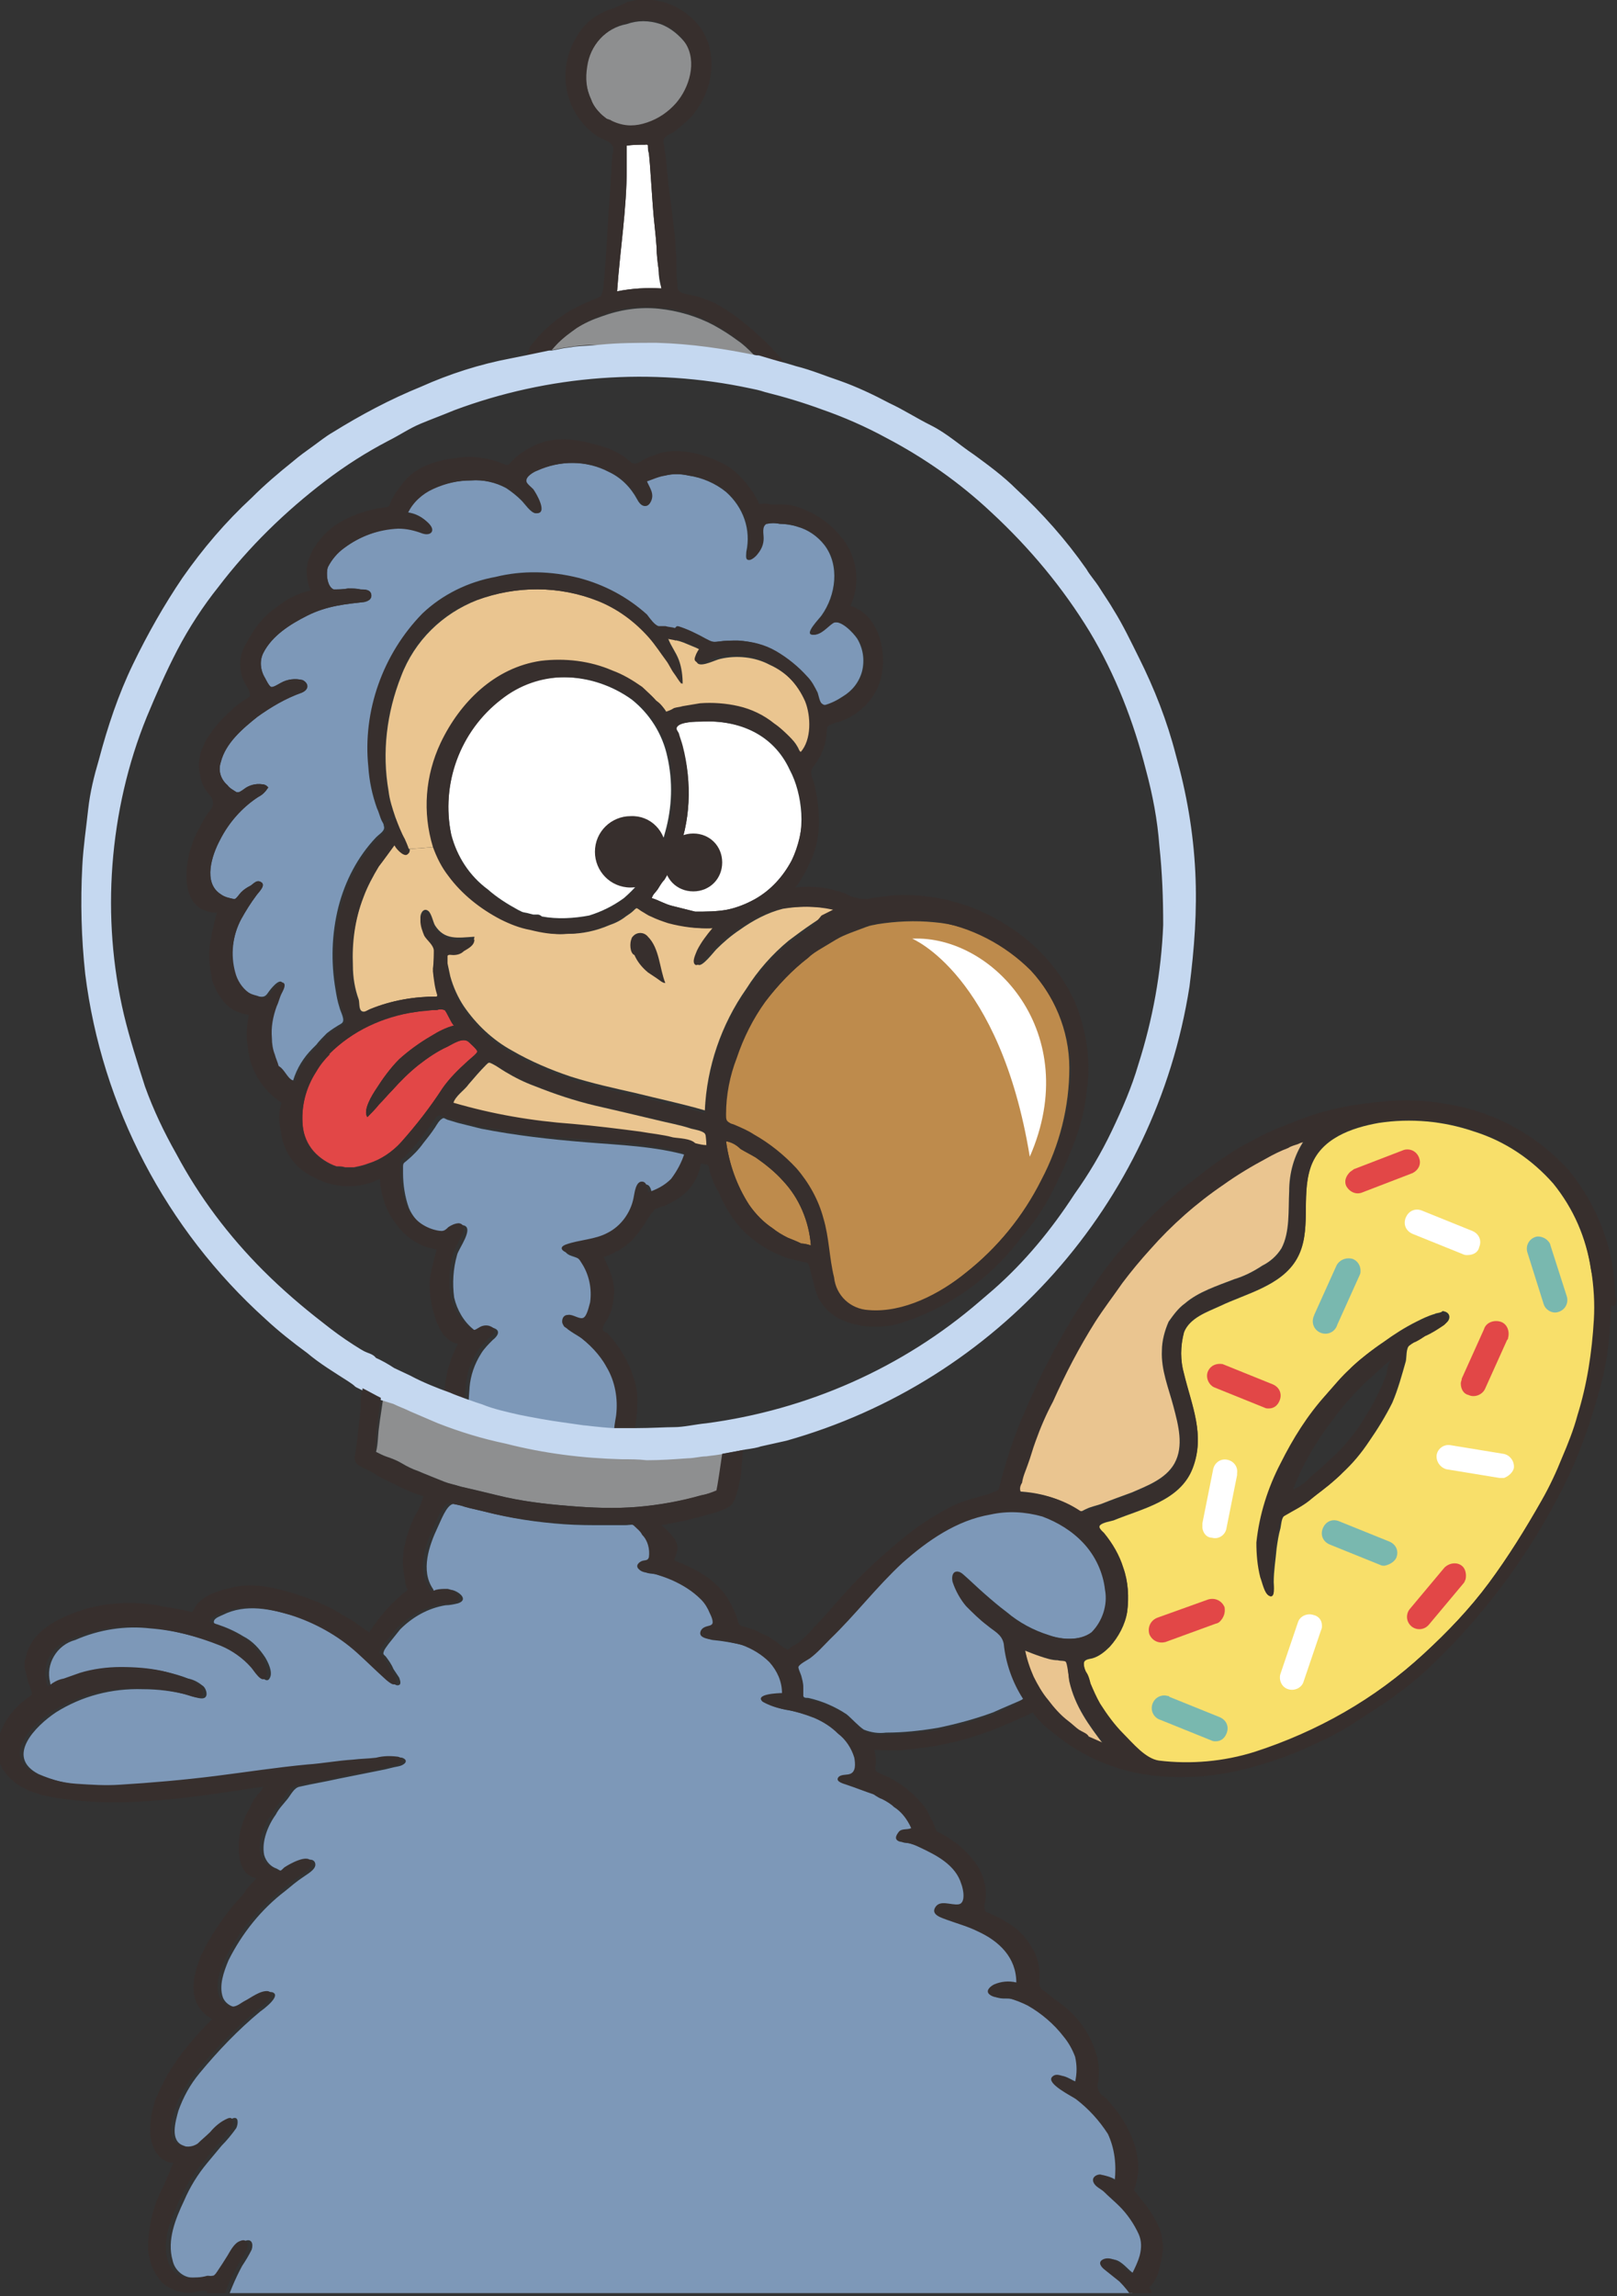
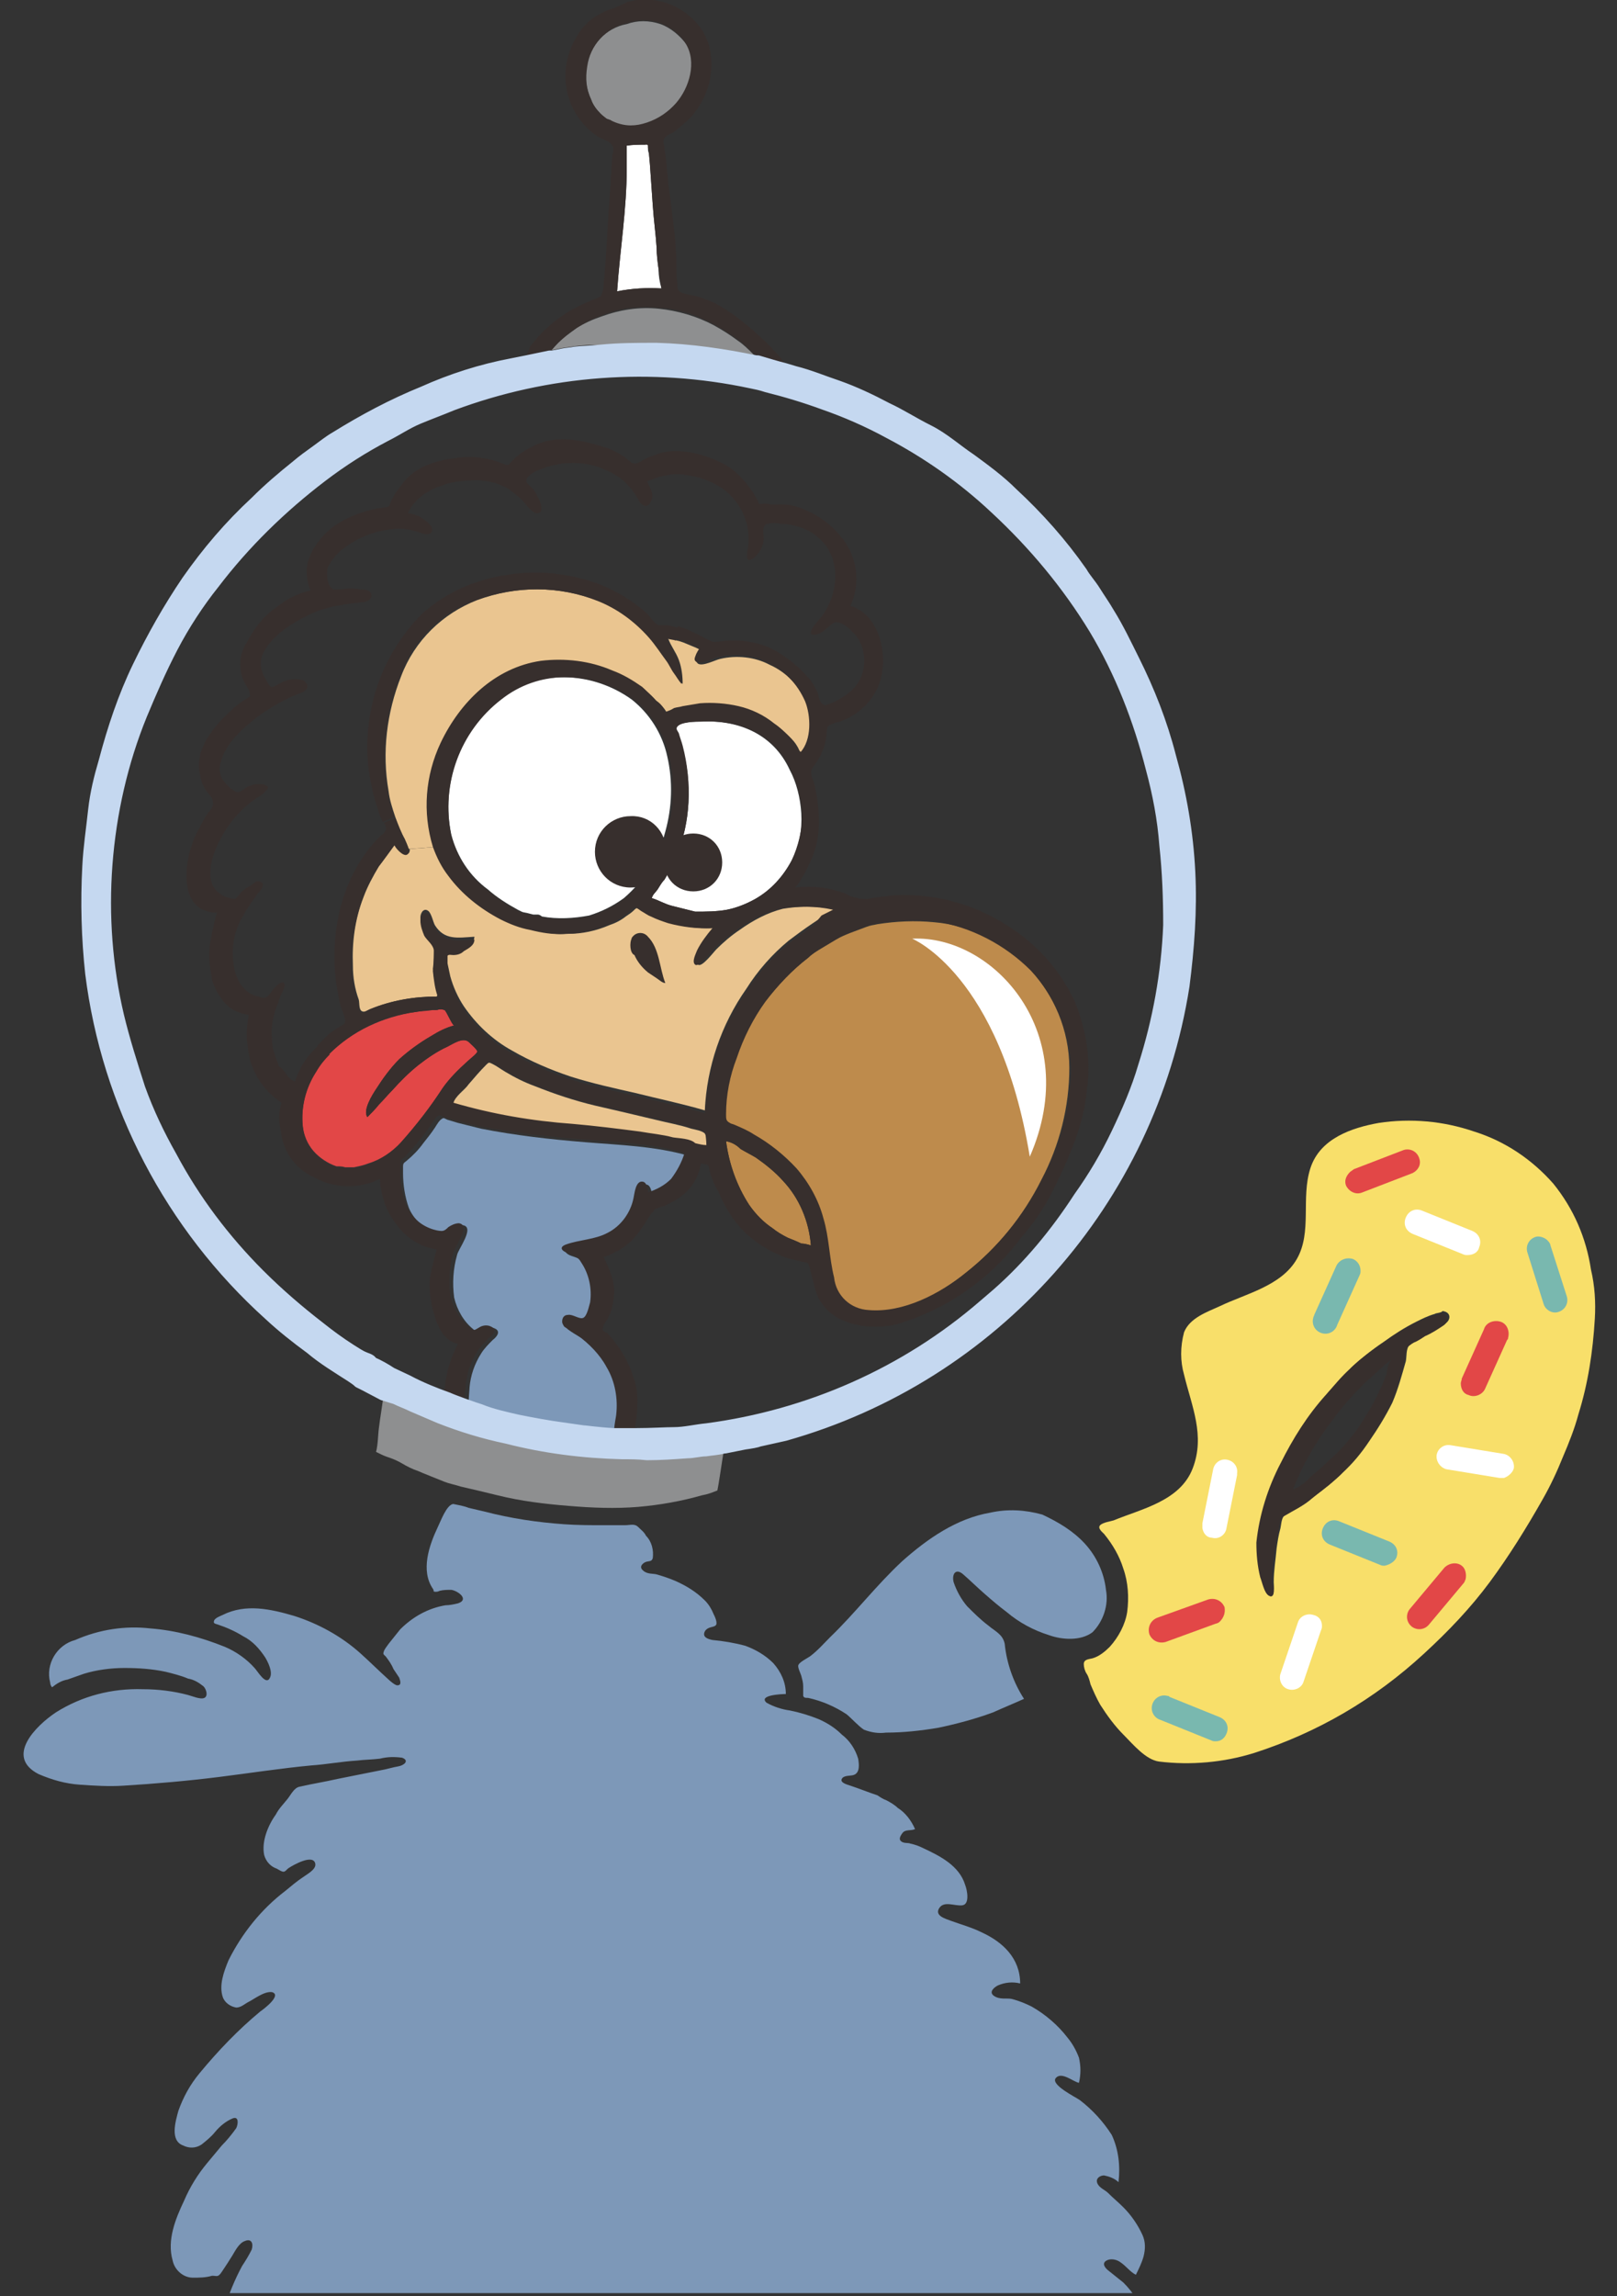
<svg xmlns="http://www.w3.org/2000/svg" xmlns:xlink="http://www.w3.org/1999/xlink" version="1.1" id="Layer_1" x="0px" y="0px" viewBox="0 0 167.7 238" style="enable-background:new 0 0 167.7 238;" xml:space="preserve">
  <rect x="0" y="0" width="167.7" height="238" fill="#333333" stroke="none" />
  <style type="text/css">
	.st0{clip-path:url(#SVGID_2_);}
	.st1{fill:#8E8F90;}
	.st2{fill:#7D98B8;}
	.st3{fill:#F8DF6A;}
	.st4{fill:#BE8B4C;}
	.st5{fill:#372F2D;}
	.st6{fill:#EAC590;}
	.st7{fill:#FFFFFF;}
	.st8{fill:#E24747;}
	.st9{fill:#C5D8F0;stroke:#C5D8F0;stroke-width:1.13;stroke-linecap:round;stroke-linejoin:round;}
	.st10{fill:#79B8AF;}
</style>
  <title>dodo-04</title>
  <g>
    <g id="dodo">
      <g>
        <defs>
          <rect id="SVGID_1_" x="-45.1" y="-10.3" width="217" height="248" />
        </defs>
        <clipPath id="SVGID_2_">
          <use xlink:href="#SVGID_1_" style="overflow:visible;" />
        </clipPath>
        <g class="st0">
          <path class="st1" d="M39.3,148c0.1-0.9,0.4-2.6,0.5-3.6L41,145c0.6,0.3,1.2,0.5,1.8,0.8c0.9,0.4,1.9,0.8,2.8,1.2      c2.3,0.9,4.6,1.6,7,2.1c3.9,1,7.9,1.5,11.9,1.6c0.9,0,1.7,0,2.6,0.1c1.4,0,2.8-0.1,4.2-0.2c0.6,0,1.3-0.2,1.9-0.2      c0.6-0.1,1.1-0.1,1.9-0.3c-0.2,1.3-0.6,4-0.7,4.4c-0.5,0.2-1,0.4-1.6,0.5c-2.1,0.6-4.3,1-6.6,1.2c-2.4,0.2-4.8,0.1-7.2-0.1      c-2.5-0.2-5-0.5-7.4-1.1c-1.2-0.3-2.5-0.6-3.8-0.9c-0.6-0.2-1.2-0.3-1.7-0.5s-2.5-1-2.7-1.1c-0.6-0.2-1.2-0.5-1.7-0.8      s-1-0.5-1.6-0.7c-0.3-0.1-0.7-0.3-1.1-0.5C39.2,149.8,39.2,148.7,39.3,148z" />
          <path class="st1" d="M59.5,35.9c-0.4,0.1-0.9,0.1-1.3,0.2l-1,0.2c0.4-0.5,0.9-1,1.4-1.4c0.4-0.3,0.8-0.6,1.2-0.9      c0.8-0.5,1.7-0.9,2.6-1.2c1.9-0.7,3.9-1,5.9-0.8c2,0.2,4,0.8,5.7,1.7c0.9,0.5,1.7,1,2.5,1.6c0.6,0.4,1.1,0.9,1.6,1.4l0.2,0.2      c-3.4-0.7-6.8-1.2-10.3-1.3c-2,0-3.9,0-5.9,0.2C61.2,35.7,60.4,35.8,59.5,35.9z" />
          <path class="st2" d="M45.1,127.7c-1.2-0.4-2.2-1.3-2.7-2.5c-0.4-1.1-0.6-2.4-0.6-3.6c0-0.2,0-0.5,0-0.7c0-0.4,0.2-0.4,0.4-0.6      c0.6-0.5,1.2-1.1,1.7-1.8c0.4-0.5,0.8-1,1.2-1.6c0.2-0.3,0.5-0.9,0.9-1c0.1,0,0.4,0.2,0.5,0.2c0.3,0.1,0.7,0.2,1,0.3      c0.8,0.2,1.6,0.4,2.4,0.6c3.6,0.7,7.1,1.1,10.8,1.4c3.6,0.3,7.2,0.4,10.7,1.4c-0.3,1-0.8,1.9-1.4,2.7c-0.7,0.7-1.5,1.1-2.4,1.4      c0-0.3-0.1-1-0.5-1.1c-0.8-0.2-0.9,1.3-1,1.7c-0.3,1.5-1.3,2.9-2.7,3.6c-1.3,0.7-2.9,0.7-4.3,1.2c-0.8,0.3-0.4,0.7,0.2,0.9      s1,0.3,1.4,1c0.8,1.2,1.1,2.7,0.9,4.1c-0.1,0.3-0.3,1.4-0.7,1.6s-1.1-0.4-1.6-0.3c-0.4,0-0.6,0.3-0.6,0.7c0,0.2,0.1,0.3,0.2,0.5      c0.4,0.3,0.9,0.6,1.4,0.9c1.2,0.9,2.3,2,3,3.3c0.9,1.5,1.2,3.3,1,5c0,0.1-0.2,1-0.2,1.5h-0.3c-1.7-0.1-3-0.3-3.2-0.3      c-0.7-0.1-1.4-0.2-2.1-0.3c-1.5-0.2-3.1-0.5-4.6-0.8c-1.3-0.3-2.7-0.6-3.9-1.1l-1.4-0.5c0-0.6,0.1-1.5,0.1-1.7      c0.1-1.2,0.5-2.4,1.2-3.5c0.3-0.5,0.8-1,1.2-1.4c0.4-0.3,0.9-0.9,0.2-1.2c-0.4-0.2-0.9-0.1-1.2,0.1c-0.5,0.3-0.6,0.4-1,0      c-1-0.8-1.7-2-2-3.3c-0.2-1.5-0.1-3,0.3-4.4c0.1-0.6,1.9-2.9,0.6-3.1c-0.4,0-0.8,0.2-1.1,0.4c-0.2,0.2-0.4,0.4-0.7,0.4      C45.7,127.9,45.4,127.8,45.1,127.7z" />
          <path class="st3" d="M130.1,181.7c-3.2,1-6.6,1.3-9.9,0.9c-1.4-0.2-2.7-1.8-3.7-2.8c-0.9-0.9-1.7-2-2.4-3.1      c-0.4-0.7-0.7-1.4-1-2.1c-0.1-0.4-0.2-0.8-0.4-1.1c-0.2-0.3-0.3-0.7-0.3-1c0-0.5,0.5-0.5,0.9-0.6c0.7-0.2,1.3-0.7,1.8-1.2      c0.9-1,1.6-2.3,1.8-3.6c0.2-1.5,0.1-3.1-0.4-4.5c-0.4-1.3-1.1-2.5-2-3.6c-0.2-0.2-0.7-0.6-0.4-0.9s1.1-0.4,1.4-0.5      c2.9-1.2,6.9-2,8.2-5.4s-0.1-6.4-0.9-9.7c-0.4-1.4-0.4-2.9,0-4.4c0.6-1.5,2.4-2.1,3.7-2.7c2.7-1.3,6.4-2.1,8-4.9      s0.4-6.3,1.4-9.4s4.3-4.2,7.1-4.7c3.3-0.5,6.7-0.2,9.9,0.9c3.2,1,6,2.9,8.2,5.4c2.1,2.6,3.4,5.6,3.9,8.9      c0.4,1.7,0.5,3.4,0.4,5.1c-0.2,3.4-0.7,6.7-1.7,9.9c-0.4,1.5-1,3-1.6,4.4c-0.6,1.5-1.3,3-2.1,4.4c-1.7,3-3.5,5.9-5.5,8.6      c-2,2.7-4.3,5.1-6.8,7.4C142.5,176.2,136.6,179.6,130.1,181.7z M131.6,165.4c0.7,0.4,0.5-1.1,0.5-1.4c0-1.2,0.2-2.3,0.3-3.5      c0.1-0.7,0.2-1.4,0.4-2.1c0.1-0.5,0.1-1.1,0.5-1.4c1-0.7,2.1-1.2,3-1.9c1-0.7,2-1.5,2.9-2.4c1.1-1,2-2.1,2.8-3.3      c0.9-1.3,1.7-2.6,2.4-4c0.6-1.4,1-2.9,1.4-4.3c0.1-0.5,0-1.3,0.4-1.7c0.2-0.2,0.5-0.4,0.8-0.5c0.3-0.2,0.6-0.4,1-0.6      c0.6-0.4,1.3-0.7,1.9-1.1s0.6-1.2-0.3-1.3c-0.1,0.2-0.7,0.2-0.8,0.3c-0.7,0.2-1.3,0.5-1.9,0.8c-1.2,0.6-2.3,1.3-3.4,2.1      c-1.2,0.8-2.3,1.7-3.3,2.6c-0.9,0.9-1.7,1.8-2.5,2.7c-1.9,2.2-3.5,4.6-4.7,7.1c-1.4,2.6-2.2,5.3-2.5,8.2      c-0.1,1.2,0.1,2.4,0.4,3.6C130.9,164,131.1,165.1,131.6,165.4L131.6,165.4z" />
          <path class="st4" d="M134.4,266.1c0.4-0.8,0.7-1.6,0.8-1.7c0.3-0.6,1.2-0.6,1.8-0.8c0.9-0.2,1.7-0.6,2.6-0.8      c1.8-0.6,3.6-0.8,5.4-0.7c3.7,0.4,6.8,2.8,8.1,6.2c0.2,0.7,0.4,1.7-0.1,2.2s-1.5,0.2-2.2,0c-1.6-0.5-3.1-1.2-4.5-2      c-1.7-0.8-3.4-1.5-5.2-2c-0.8-0.2-1.6-0.4-2.5-0.6c-0.7-0.2-1.5-0.3-2.2-0.1c-0.2,0.1-0.4,0.2-0.5,0.5L134.4,266.1z" />
          <path class="st5" d="M138.2,147.2c-1.7,2.2-3.1,4.6-4.1,7.2c0.7-0.3,1.3-0.7,1.8-1.3c0.6-0.5,1.2-1,1.8-1.6      c1.2-1,2.2-2.2,3.1-3.4c0.8-1.2,1.6-2.5,2.2-3.8c0.3-0.6,0.6-1.3,0.8-1.9c0.1-0.4,0.1-1.1,0.5-1.4c0-0.1-0.9,0.6-0.9,0.7      c-0.6,0.5-1.2,1.1-1.8,1.6C140.4,144.5,139.2,145.8,138.2,147.2z M131.6,165.4c-0.5-0.3-0.7-1.4-0.9-1.9      c-0.3-1.2-0.4-2.4-0.4-3.6c0.3-2.9,1.2-5.7,2.5-8.2c1.3-2.6,2.8-5,4.7-7.1c0.8-0.9,1.6-1.9,2.5-2.7c1-1,2.1-1.8,3.3-2.6      c1.1-0.8,2.2-1.5,3.4-2.1c0.6-0.3,1.3-0.6,1.9-0.8c0.2,0,0.8-0.1,0.8-0.3c0.8,0.1,0.9,0.9,0.3,1.3s-1.2,0.8-1.9,1.1      c-0.3,0.2-0.6,0.4-1,0.6c-0.3,0.1-0.5,0.3-0.8,0.5c-0.3,0.4-0.3,1.2-0.4,1.7c-0.4,1.5-0.8,2.9-1.4,4.3c-0.7,1.4-1.5,2.7-2.4,4      c-0.8,1.2-1.8,2.3-2.8,3.3c-0.9,0.8-1.9,1.6-2.9,2.4c-0.9,0.8-2,1.3-3,1.9c-0.4,0.3-0.4,0.9-0.5,1.4c-0.2,0.7-0.3,1.4-0.4,2.1      c-0.2,1.2-0.3,2.3-0.3,3.5C132.1,164.3,132.3,165.8,131.6,165.4L131.6,165.4z" />
          <path class="st4" d="M117.4,274.7c-1.3-0.3-2.8-1.5-2.2-3s2.1-2.3,3.4-2.8c1.7-0.7,3.6-1,5.4-0.9c0.4,0,0.8,0.1,1.2,0.2      c0.5,0.1,0.9,0.5,1.4,0.6c0.7,0.2,1.4-0.1,1.8-0.7c1.1-1.4,1.6-3.2,1.3-5c-0.4-1.9-1.4-3.5-2.9-4.8c-1.3-1.3-2.8-2.4-4.4-3.3      c-0.8-0.4-1.6-0.8-2.4-1.1c-0.2-0.1-0.7-0.1-0.8-0.3s0.2-0.5,0.3-0.8c0.4-0.2,0.4-0.9,0.6-1.2c0.2-0.6,0.3-1.2,0.3-1.8      c1.8,0.1,3.6,0.6,5.2,1.4c0.8,0.4,1.5,0.8,2.3,1.2c0.8,0.5,1.7,1.1,2.4,1.8c1.4,1.1,2.4,2.6,3,4.3c0.5,1.7,0.6,3.6,0.2,5.4      c-0.1,0.7-0.3,1.3-0.5,2c-0.1,0.4-0.4,1.2-0.1,1.6s1-0.4,1.5-1.3l1.5,0.3c0,0.3,0.2,0.6,0.4,0.7c0.7,0.4,1.4,0.6,2.2,0.7      c1.7,0.5,3.4,1.1,5,2c1.3,0.8,2.5,1.9,3.3,3.2c1.1,1.5,1.8,3.3,1.9,5.2c0,1.3-0.2,3.9-1.5,4.6s-2.7-2.9-3.2-3.6      c-0.9-1.6-2-3.2-3.1-4.6c-0.7-0.7-1.4-1.4-2.1-2c-0.3-0.3-0.6-0.5-1-0.8c-0.5-0.2-0.9-0.4-1.4-0.6c-0.5-0.4-1-1.1-1.8-1.2      c-1.2-0.1-0.2,1.2,0,1.6c1.1,1.6,2,3.3,2.5,5.1c0.6,2,0.6,4,0.2,6c-0.4,1.6-1,3.1-1.9,4.5c-1,1.7-2.5,3-4.3,3.7      c-0.6,0.2-1.4,0.3-1.8-0.3c-0.4-0.8,0-2,0.2-2.8c0.8-3.7,2.5-7.3,1.4-11.1c-0.4-1.5-1.6-3.3-3.1-3.8c-2-0.6-3.7,0.2-5.6,0.9      C120.9,274.2,119.1,275,117.4,274.7z" />
-           <path class="st6" d="M110.9,174.3c0.6,2.6,2,4.5,3.6,6.6l-1.6-0.8c-0.1-0.3-0.7-0.5-1-0.7s-0.7-0.6-1.1-0.9      c-0.8-0.6-1.5-1.4-2.1-2.2c-0.6-0.7-1.1-1.6-1.5-2.4c-0.4-0.9-0.7-1.8-0.9-2.8c0.5,0.2,1,0.4,1.6,0.6c0.6,0.2,1.2,0.4,1.8,0.4      c0.3,0.1,0.7,0,0.9,0.2S110.8,173.8,110.9,174.3z" />
          <path class="st2" d="M112.5,160c1.2,1.3,2,3,2.2,4.8c0.3,1.6-0.3,3.3-1.4,4.4c-1.2,0.9-3.1,0.8-4.5,0.3      c-1.6-0.5-3.1-1.3-4.4-2.4c-0.8-0.6-1.5-1.2-2.3-1.9s-1.4-1.3-2.2-2s-1.2,0-1,0.8c0.3,0.9,0.8,1.8,1.4,2.5      c0.7,0.7,1.4,1.4,2.2,2c0.7,0.6,1.5,0.9,1.7,1.9c0.2,2,0.9,4,2,5.7c-1.1,0.5-2.1,0.9-3.2,1.4c-1.9,0.7-3.8,1.2-5.7,1.6      c-1.8,0.3-3.6,0.5-5.4,0.5c-0.8,0.1-1.5,0-2.3-0.3c-0.6-0.4-1.2-1.1-1.8-1.6c-1.2-0.8-2.6-1.4-4-1.7c-0.3,0-0.4,0-0.5-0.2      c0-0.3,0-0.7,0-1c0-0.4-0.1-0.7-0.2-1.1c-0.1-0.3-0.4-0.9-0.3-1.1c0.1-0.3,0.9-0.7,1.2-0.9c0.8-0.6,1.4-1.3,2.1-2      c2.6-2.5,4.8-5.4,7.5-7.9c2.6-2.3,5.6-4.4,9.1-5c1.8-0.4,3.6-0.3,5.4,0.2C109.8,157.8,111.3,158.7,112.5,160z" />
-           <path class="st6" d="M112.7,156.4c-0.5,0.2-0.5,0.4-1,0.1c-1.8-1.2-3.9-1.8-6.1-1.9c0.1-0.3,0.2-0.7,0.3-1      c0.1-0.7,0.4-1.3,0.6-1.9c0.3-0.8,0.5-1.6,0.8-2.4c0.5-1.4,1.1-2.8,1.8-4.1c1.3-2.9,2.7-5.6,4.4-8.3c0.9-1.4,1.9-2.7,2.8-4      c0.9-1.2,1.9-2.4,2.9-3.5c2.2-2.5,4.8-4.8,7.6-6.7c1.4-1,2.9-1.9,4.4-2.7c0.7-0.4,1.5-0.8,2.3-1.1c0.3-0.2,0.7-0.3,1-0.4      c0.2-0.1,0.4-0.2,0.7-0.2c-1,1.5-1.5,3.3-1.5,5.2c-0.1,1.9,0.1,4.2-0.8,5.9c-0.5,0.8-1.2,1.4-2,1.8c-0.9,0.6-1.9,1.1-2.9,1.4      c-1.8,0.7-3.7,1.3-5.1,2.5c-0.7,0.5-1.2,1.2-1.7,1.9c-0.4,0.9-0.7,2-0.7,3c-0.1,2,0.7,3.9,1.2,5.8s1.1,4.1,0.1,5.9      c-0.9,1.6-2.8,2.3-4.4,3c-1.1,0.4-2.2,0.8-3.2,1.2C113.6,156.1,113.1,156.2,112.7,156.4z" />
          <path class="st4" d="M106.7,100.3c2.6,2.8,4.2,6.5,4.2,10.4c0,4-1,8-2.9,11.6c-1.9,3.8-4.6,7.1-7.9,9.7      c-2.7,2.2-6.5,4.2-10.1,3.9c-1.9-0.1-3.4-1.5-3.6-3.4c-0.5-2-0.5-4.1-1.1-6.1c-0.5-1.9-1.5-3.7-2.8-5.2      c-1.3-1.4-2.8-2.6-4.4-3.5c-0.6-0.4-1.3-0.7-2-1c-0.2-0.1-0.4-0.1-0.5-0.2c-0.4-0.2-0.4-0.4-0.4-0.9c0-2,0.4-4,1.1-5.8      c0.7-2.1,1.7-4.1,3-5.9c1.3-1.7,2.8-3.3,4.5-4.6c0.4-0.4,0.9-0.7,1.4-1s1-0.6,1.5-0.9s1-0.5,1.5-0.7s1.1-0.4,1.6-0.6      s0.8-0.2,1.2-0.3c1.9-0.3,3.9-0.4,5.9-0.2C100.6,95.9,104,97.7,106.7,100.3z" />
          <path class="st7" d="M83.1,84.3c0.1,1.7-0.2,3.4-1,4.9c-0.9,1.7-2.2,3.1-3.8,4c-0.9,0.5-1.9,0.9-2.9,1.1      c-1.1,0.2-2.2,0.2-3.3,0.2c-0.8-0.2-1.6-0.4-2.4-0.6s-1.4-0.6-2.1-0.8c0.1-0.4,0.4-0.6,0.6-0.9c0.2-0.3,0.4-0.7,0.7-1      c0.5-0.8,0.9-1.7,1.3-2.5c0.7-1.8,1.1-3.6,1.2-5.5c0.1-2-0.1-4-0.7-5.9c-0.1-0.4-0.3-0.9-0.4-1.3c-0.1-0.2-0.3-0.4-0.2-0.6      c0.3-0.6,2.1-0.6,2.6-0.6c3.9-0.2,7.5,1.3,9.2,5C82.6,81.1,83,82.7,83.1,84.3z" />
          <path class="st5" d="M103.9,257.1c0.1,0.4,0.1,0.5,0.5,0.6l-0.5,1.5c-0.4,1.4-1.3,2.6-2.6,3.2c-1.3,0.7-2.8,1-4.4,0.9      c-0.3-0.1-0.5-0.1-0.8-0.1c-0.3,0-0.1,0-0.3,0.2s-0.5,0.7-0.7,1c-0.9,1.1-2.1,1.9-3.4,2.4c-1.3,0.5-2.6,0.7-4,0.6      c-0.6,0-0.6,0-1,0.5s-0.7,1-1,1.5c-0.8,1-1.9,1.8-3.2,2.1c-0.7,0.2-1.4,0.2-2.1-0.1c-0.2-0.1-0.4-0.1-0.6-0.2l0.8-1.4      c0.6,0.2,1.3,0.1,1.9-0.1c0.6-0.3,1.1-0.7,1.6-1.2c1-1.1,1.9-2.3,2.6-3.6c0.1-0.2,0.6-1.4,0.9-1.1s0.1,1.6,0,2      c2.1,0.1,4.2-0.7,5.7-2.2c0.7-0.7,1.2-1.5,1.7-2.3c0.5-0.8,0.9-1.6,1.1-2.4c0.8,0.2,0.5,1.6,0.4,2.1s0.1,0.6,0.6,0.6      c0.6,0,1.1,0,1.7-0.2c1.1-0.3,2.1-0.9,2.8-1.8c0.8-0.9,1.4-2.1,1.6-3.3C103.7,256.3,103.8,256.6,103.9,257.1z" />
          <path class="st5" d="M77,231.3c1.5,1,0.5,4.6-1.2,3.4c-0.8-0.5-1.2-1.4-1-2.3C75,231.5,76,231,77,231.3      C77,231.3,77,231.3,77,231.3z" />
          <path class="st4" d="M83.1,128.9c-0.4-0.2-0.9-0.4-1.4-0.6c-0.6-0.3-1.1-0.6-1.6-1c-0.9-0.6-1.7-1.4-2.4-2.4      c-1.3-2-2.1-4.3-2.4-6.6c0.6,0.1,1.1,0.4,1.5,0.8c0.5,0.3,1.1,0.6,1.6,0.9c1,0.7,2,1.5,2.8,2.4c1.7,1.8,2.7,4.2,2.9,6.7      C83.8,129,83.4,128.9,83.1,128.9z" />
          <path class="st6" d="M45.1,87.8L42.4,88c-0.1-0.3-0.3-0.7-0.4-1c-0.4-0.7-0.7-1.5-1-2.3c-0.3-0.9-0.6-1.8-0.7-2.7      c-0.7-4-0.2-8.1,1.3-11.9c1.4-3.7,4.3-6.5,7.9-7.9c4.1-1.5,8.5-1.5,12.6,0.1c2,0.8,3.9,2.1,5.3,3.8c0.6,0.8,1.2,1.6,1.8,2.4      c0.3,0.4,0.6,0.8,0.8,1.3c0.2,0.4,0.5,0.8,0.8,1.1c0-0.8-0.1-1.7-0.4-2.5c-0.3-0.8-0.8-1.4-1.1-2.2c0.3,0,0.6,0.1,0.9,0.2      c0.5,0.1,0.9,0.3,1.4,0.5c0.2,0.1,1.1,0.4,1.1,0.6c-0.1,0.1-0.2,0.3-0.3,0.5c-0.1,0.3-0.3,0.6,0,0.8c0.5,0.3,1.8-0.4,2.3-0.5      c1.7-0.4,3.6-0.2,5.1,0.6c1.8,0.8,3.1,2.2,3.9,4c0.6,1.5,0.7,4-0.5,5.3c-0.1-0.2-0.2-0.3-0.3-0.4c-0.2-0.5-0.5-0.9-0.8-1.2      c-0.5-0.5-1-1-1.6-1.4c-1.1-0.9-2.4-1.5-3.7-1.8c-1.3-0.3-2.7-0.4-4-0.3c-0.6,0.1-1.2,0.2-1.8,0.3c-0.3,0.1-0.6,0.1-0.9,0.2      c-0.3,0.2-0.6,0.3-0.9,0.4c-0.2-0.5-0.6-0.9-1-1.2c-0.4-0.5-0.9-0.9-1.4-1.4c-1-0.7-2-1.3-3.1-1.7c-2.3-1-4.9-1.3-7.4-1      c-4.8,0.7-8.4,4.3-10.4,8.5C44.2,80.5,44,84.3,45.1,87.8z" />
          <path class="st7" d="M58.4,70.2c2.5,0,5,0.8,7.1,2.3c1.9,1.5,3.2,3.6,3.7,5.9c0.6,2.6,0.5,5.3-0.2,7.8c-0.7,2.7-2.2,5.1-4.3,6.9      c-1.1,0.8-2.3,1.4-3.6,1.8c-1.6,0.3-3.3,0.4-4.9,0.1c-0.1-0.1-0.3-0.2-0.4-0.2h-0.3h-0.2l-0.4-0.1l0,0c-0.3-0.1-0.6-0.1-0.8-0.2      l-0.4-0.2c-1.1-0.6-2.2-1.3-3.1-2.1c-1.9-1.4-3.2-3.4-3.8-5.7c-1.1-5.3,0.9-10.8,5.2-14.1C53.7,71,56,70.2,58.4,70.2z" />
          <path class="st5" d="M80.6,266.7c0.2,0.2,0.2,0.9,0.2,1.2c0,0.3-0.1,0.7-0.2,1c-0.1,0.3-0.3,0.6-0.1,0.8c0,0,0.1,0.1,0.2,0.1      l-0.8,1.4c-0.2,0-0.3,0.1-0.4,0.2c-1.7,2-4.2,3-6.8,2.8c0.1,0.3,0.2,0.7,0.4,1c0.2,0.7,0.4,1.3,0.5,2c0.2,1.3,0.2,2.6-0.2,3.8      c-0.4,2-1.9,3.6-3.9,4.2c-0.4,0.1-0.5,0.1-0.5,0.4l-1.5-0.1c0.3-1.3,0.3-2.7-0.2-4c0.9-0.1,1.3,1.6,1.4,2.2      c1.6-0.8,2.6-2.5,2.8-4.2c0.1-1.7-0.2-3.4-0.9-5c-0.2-0.6-0.5-1.2-0.8-1.9c-0.2-0.4-0.6-1.1,0.1-1.2s1.2,0.4,1.7,0.7      c0.7,0.3,1.4,0.5,2.2,0.4c3-0.2,5.2-2.8,6.5-5.3C80.3,266.8,80.4,266.5,80.6,266.7z" />
          <path class="st1" d="M65.4,13.1c-0.7-0.1-1.4-0.2-2-0.5c-0.1-0.2-0.3-0.2-0.5-0.3c-0.2-0.1-0.4-0.3-0.6-0.5      c-0.4-0.4-0.8-0.9-1-1.5c-0.5-1.1-0.7-2.3-0.5-3.4c0.4-2.2,2-4,4.2-4.4c1.1-0.4,2.3-0.4,3.5,0c1.1,0.4,2,1.2,2.7,2.1      c1.2,1.9,0.4,4.6-1,6.2c-0.8,0.9-1.8,1.6-3,2C66.6,13,66,13.1,65.4,13.1z" />
          <path class="st5" d="M65.5,97.3c0.3-0.5,1-0.7,1.5-0.4c0.1,0.1,0.2,0.1,0.3,0.2c1.2,1.2,1.2,3.3,1.7,4.8c-0.3,0-0.6-0.4-0.9-0.5      c-0.3-0.1-0.6-0.3-0.9-0.6c-0.6-0.5-1.1-1.1-1.4-1.8C65.2,98.8,65.2,97.7,65.5,97.3z" />
          <path class="st5" d="M64.3,294.4l1.2-0.2c0,0.4,0.2,0.8,0.3,1.2c0.6,2.7,1.1,5.3,1.7,8c2.1-0.8,4.4-0.6,6.2,0.7      c1.7,1.3,2.9,3.1,3.4,5.2c0.4,1.8,0.2,4.3-2,4.6c-1.1,0.1-2.3-0.2-3.2-0.7c-0.9-0.6-1.8-1.1-2.8-1.6h-1.2c0-0.8,0-1.5,0-2.3      c1.1,0.4,2.1,1,3.1,1.5c1,0.5,2,1,3.1,1.3c0.4,0.1,1,0.1,1.3-0.2c0.2-0.4,0.3-0.8,0.3-1.2c-0.1-1.1-0.4-2.1-1-3      c-1.1-2.2-3.4-3.4-5.8-3.1c-0.7,0.1-2.2,1-2.9,0.4c-0.4-0.4-0.1-0.6,0-1s-0.2-1.1-0.2-1.6C65,299.7,64.5,297.1,64.3,294.4z" />
          <path class="st7" d="M65,15.3c0-0.1,0-0.2,0-0.2c0.6-0.1,1.3-0.1,1.9-0.1c0.2-0.1,0.3,0,0.3,0.1c0,0.1,0,0.2,0,0.2      c0,0.2,0,0.4,0.1,0.6l0.1,1.1c0.1,1.5,0.2,2.9,0.3,4.3c0.1,1.5,0.3,2.9,0.4,4.4c0,0.7,0.1,1.5,0.2,2.2c0,0.7,0.1,1.3,0.3,2      c-1.5-0.1-3.1,0-4.6,0.3c0.3-4.3,1-8.5,1-12.8L65,15.3z" />
          <path class="st4" d="M54.9,324.4c-2.7,0-5.9,0.1-8.5-0.9c-1.5-0.6,0.4-1.5,1.1-1.9c1.3-0.6,2.7-1.1,4.1-1.4      c3.1-0.6,6.2-0.8,9.4-0.5c1.1,0.1,2,0.2,3.1,0.3c0.3,0,1,0.2,1.1-0.2s-0.4-0.6-0.6-0.7c-0.8-0.4-1.6-0.7-2.4-1      c-0.5-0.2-0.9-0.1-0.9-0.7s0.2-1.1,0.2-1.7c0.1-3.7,0.2-7.3,0.2-11c0-1.8-0.1-3.7-0.3-5.5c-0.1-0.9-0.2-1.8-0.3-2.7      c-0.1-0.5-0.2-1-0.2-1.6c0-0.2,0-0.4,0-0.5c1.1,0.4,2.4,0.3,3.5-0.2c0.2,2.7,0.7,5.4,1.5,8c0.1,0.5,0.4,1.1,0.2,1.6      s-0.4,0.6,0,1c0.7,0.6,2.1-0.3,2.9-0.4c2.4-0.3,4.7,0.9,5.8,3.1c0.6,0.9,0.9,1.9,1,3c0.1,0.4,0,0.9-0.3,1.2      c-0.3,0.3-0.9,0.3-1.3,0.2c-1.1-0.3-2.1-0.8-3.1-1.3c-1-0.5-2-1.1-3.1-1.5c0,0.8,0,1.5,0,2.3s0.1,1.6,0.1,2.4      c0.1,1.5,0.4,3,0.5,4.5c0.2,1.4-0.2,2.8-1.2,3.8c-1,0.9-2.3,1.4-3.7,1.5C60.7,324.2,57.8,324.4,54.9,324.4z" />
          <path class="st7" d="M55.5,94.8h0.3H55.5z" />
          <path class="st5" d="M65,17.4c0,4.3-0.7,8.5-1,12.8c1.5-0.3,3.1-0.4,4.6-0.3c-0.1-0.7-0.2-1.3-0.3-2c-0.1-0.7-0.2-1.5-0.2-2.2      c-0.1-1.5-0.3-2.9-0.4-4.4c-0.1-1.4-0.2-2.9-0.3-4.3l-0.1-1.1c0-0.2,0-0.4-0.1-0.6c0-0.1,0-0.2,0-0.2c0-0.1-0.1-0.1-0.3-0.1      c-0.6,0-1.3,0-1.9,0.1c0,0.1,0,0.1,0,0.2L65,17.4z M63.4,12.5c0.6,0.3,1.3,0.5,2,0.5c0.6,0,1.1-0.1,1.7-0.3c1.2-0.4,2.2-1.1,3-2      c1.4-1.6,2.2-4.3,1-6.2c-0.6-1-1.6-1.7-2.6-2.1c-1.1-0.4-2.3-0.4-3.5,0c-2.2,0.5-3.8,2.3-4.1,4.5c-0.2,1.2-0.1,2.4,0.4,3.4      c0.2,0.6,0.6,1.1,1,1.5c0.2,0.2,0.4,0.3,0.6,0.5C63.1,12.4,63.3,12.4,63.4,12.5z M58.9,5.9c0.4-1.4,1.1-2.7,2.2-3.7      c0.6-0.5,1.3-0.9,2.1-1.2c0.7-0.2,1.2-0.5,1.9-0.8c2.9-0.8,6,0.4,7.7,2.9c1.8,2.9,1,6.7-1.2,9.1c-0.6,0.6-1.2,1.1-1.9,1.6      c-0.3,0.1-0.6,0.3-0.8,0.5c-0.1,0.1-0.1,0.3-0.1,0.5c0,0.1,0.1,0.3,0.1,0.5c0.3,1.7,0.3,3.4,0.6,5.1c0.2,1.8,0.5,3.7,0.6,5.6      c0.1,1,0,2,0.1,2.9c0.1,0.5-0.1,1.2,0.4,1.4c0.5,0.2,1.1,0.3,1.6,0.4c0.7,0.2,1.5,0.5,2.1,0.8c1.6,0.9,3,2,4.3,3.2      c0.7,0.6,1.3,1.2,1.9,1.9c0.3,0.3,0.6,0.6,0.8,1c-0.8-0.2-1.8-0.5-2.8-0.8c-0.1,0-0.1,0-0.2,0l-0.2-0.2c-0.5-0.5-1-1-1.6-1.4      c-0.8-0.6-1.6-1.1-2.5-1.6c-1.8-1-3.7-1.6-5.7-1.7c-2-0.2-4,0-5.9,0.8c-0.9,0.3-1.8,0.8-2.6,1.3c-0.4,0.3-0.8,0.5-1.2,0.9      c-0.5,0.4-1,0.9-1.4,1.4c-0.1,0-0.2,0-0.2,0l-2.4,0.5c0.1-0.3,0.3-0.6,0.4-0.9c0.4-0.5,0.8-1,1.2-1.4c1.1-1.1,2.4-2.1,3.9-2.8      c0.4-0.2,0.9-0.4,1.3-0.6c0.3-0.1,0.6-0.2,0.9-0.4c0.2-0.4,0.3-0.8,0.3-1.2c0.2-1.9,0.3-3.8,0.4-5.7s0.3-4,0.4-6      c0-0.6,0.1-1.2,0.1-1.7c0.1-0.2,0.1-0.5,0.1-0.7c0-0.1,0-0.2-0.1-0.3c-0.2-0.5-1.2-0.7-1.6-1C59.2,12.2,58.1,9,58.9,5.9z" />
          <path class="st7" d="M55.3,94.8h0.2H55.3l-0.4-0.1L55.3,94.8z" />
          <path class="st7" d="M54.8,94.7c-0.3-0.1-0.6-0.1-0.8-0.2C54.2,94.6,54.5,94.6,54.8,94.7z" />
          <path class="st6" d="M61.7,114.6c2.2,0.5,4.3,1,6.4,1.5c1.2,0.3,2.4,0.5,3.6,0.9c0.4,0.1,1.1,0.2,1.4,0.5c0.2,0.3,0.1,1,0.2,1.4      c-0.4-0.2-0.8-0.3-1.2-0.3c-0.5-0.5-1.7-0.5-2.3-0.6c-1.1-0.3-2.3-0.4-3.4-0.6c-2.3-0.3-4.7-0.6-7-0.8c-4.2-0.3-8.3-1-12.4-2.2      c0.2-0.8,1.2-1.4,1.6-2c0.6-0.7,1.2-1.4,1.8-2c0.3-0.3,0.3-0.3,0.7-0.1s0.8,0.5,1.3,0.8c1,0.6,2,1.1,3.1,1.5      C57.5,113.4,59.6,114.1,61.7,114.6z" />
          <path class="st7" d="M48.4,145.6c0,0.1,0,0.2,0,0.3c-0.5-0.1-1.1-0.7-1.9-0.7c0-0.1,0-0.2,0-0.3      C47.1,145.1,47.7,145.4,48.4,145.6z" />
          <path class="st4" d="M43.1,321c-1.2-0.5,0-1.4,0.6-1.8c1.1-0.7,2.4-1.3,3.7-1.6c1.4-0.4,2.9-0.7,4.3-0.9c1.5-0.2,3-0.4,4.5-0.5      c0.7,0,1.3,0,2,0c0.3,0,1.3,0,1.4,0.3c0.1,0.4,0,0.8-0.1,1.1c-0.2,0.2-1.5,0-1.9,0c-1.4,0-2.9,0.1-4.3,0.3      c-1.5,0.2-3,0.6-4.5,1.1c-0.7,0.2-1.3,0.5-2,0.7c-0.4,0.1-1.1,0.3-1.3,0.7c-0.5,0.1-0.7,0.7-1.1,0.8S43.4,321.1,43.1,321z" />
          <path class="st4" d="M43.6,317c-0.1-0.3,0-0.6,0.2-0.9c2.5-2.3,6.4-3.3,9.8-3.5c1.6,0,3.2,0.2,4.8,0.5c0.3,0,1.2,0,1.4,0.2      s0,1.1,0,1.4c-1.4-0.3-2.9-0.4-4.3-0.4c-1.3,0.1-2.5,0.3-3.8,0.5c-1.4,0.1-2.8,0.4-4.2,0.8C46.2,316,44.9,316.4,43.6,317z" />
          <path class="st5" d="M43.9,323.2c-0.3-0.1-0.5-0.2-0.8-0.2c-0.9-0.2-1.7-0.8-2.2-1.6c-0.4-1-0.1-2.2,0.7-2.9      c0.5-0.5,0.4-0.5,0.2-1.1c-0.2-0.5-0.2-1.1,0-1.5c0.7-1.9,3.3-3.1,5.1-3.7c2.1-0.7,4.2-1.1,6.4-1.3c2.3-0.3,4.5,0.4,6.7,0.9      c0-1.5,0.1-3,0.1-4.5c0-0.7,0-1.4,0.1-2.1c0-0.3-0.1-1,0-1.1c0,0-0.1,0-0.1,0c-0.1-1,0-2.3-0.1-3.4c0-1.5-0.2-2.9-0.4-4.4      c0-0.3,0-0.7,0-1.1h1.2c0,0.5,0.2,1.1,0.2,1.6c0.1,0.9,0.2,1.8,0.3,2.7c0.2,1.8,0.3,3.7,0.3,5.5c0,3.7-0.1,7.4-0.2,11      c0,0.6-0.2,1.1-0.2,1.7s0.4,0.5,0.9,0.7c0.8,0.3,1.7,0.6,2.4,1c0.2,0.1,0.7,0.4,0.6,0.7c-0.1,0.3-0.8,0.2-1.1,0.2      c-1-0.1-2-0.3-3.1-0.3c-3.1-0.3-6.3-0.2-9.4,0.5c-1.4,0.3-2.8,0.7-4.1,1.4c-0.7,0.3-2.6,1.3-1.1,1.9c2.6,1,5.8,0.9,8.5,0.9      c2.9,0,5.8-0.2,8.7-0.6c1.3-0.1,2.6-0.6,3.7-1.5c1-1,1.4-2.4,1.2-3.8c-0.1-1.5-0.4-3-0.5-4.5c0-0.8-0.1-1.6-0.1-2.4h1.2      c0.2,1.5,0.5,3,0.7,4.5c0.2,1.3,0.3,2.6,0.3,3.9c-0.1,1.2-0.5,2.4-1.3,3.3c-0.9,0.9-2,1.5-3.1,1.9c-2.3,0.9-5,0.9-7.4,0.9      c-2.6,0.2-5.2,0.2-7.8,0c-1.3-0.1-2.5-0.3-3.7-0.6c-1-0.2-1.9-0.7-2.6-1.5C44,323.9,44,323.4,43.9,323.2z M43.9,316.1      c-0.2,0.3-0.3,0.6-0.2,0.9c1.3-0.5,2.6-1,3.9-1.4c1.4-0.4,2.8-0.6,4.2-0.8c1.3-0.1,2.5-0.3,3.8-0.5c1.4-0.1,2.9,0,4.3,0.4      c0-0.3,0.3-1.1,0-1.4s-1.1-0.2-1.4-0.2c-1.6-0.3-3.2-0.5-4.8-0.5C50.2,312.8,46.3,313.8,43.9,316.1L43.9,316.1z M43.8,319.2      c-0.6,0.4-1.8,1.3-0.6,1.8c0.3,0.1,1.1,0.5,1.4,0.4s0.6-0.8,1.1-0.8c0.2-0.4,0.9-0.6,1.3-0.7c0.7-0.2,1.3-0.5,2-0.7      c1.5-0.5,3-0.8,4.5-1.1c1.4-0.2,2.9-0.3,4.3-0.3c0.4,0,1.7,0.2,1.9,0c0.1-0.4,0.1-0.8,0.1-1.1c-0.2-0.4-1.1-0.3-1.4-0.3      c-0.7,0-1.3,0-2,0c-1.5,0.1-3,0.3-4.5,0.5c-1.5,0.2-2.9,0.5-4.3,0.9c-1.3,0.3-2.6,0.8-3.8,1.5H43.8z" />
          <path class="st5" d="M38.2,79.5c-0.6-5.9,1.4-11.7,5.6-15.9c2.1-1.9,4.8-3.2,7.6-3.8c2.8-0.6,5.8-0.6,8.6,0.1      c2.6,0.6,5.1,1.9,7.1,3.7c0.3,0.3,0.8,1.1,1.2,1.2c0.2,0,0.5,0,0.7,0c0.3,0,0.7,0.1,1,0.2l0.4,0.1l-0.3,1.3      c-0.3-0.1-0.6-0.1-0.9-0.2c0.3,0.8,0.8,1.4,1.1,2.2c0.3,0.8,0.4,1.6,0.4,2.5c-0.3-0.3-0.5-0.7-0.8-1.1c-0.3-0.4-0.5-0.9-0.8-1.3      c-0.6-0.8-1.1-1.6-1.8-2.4c-1.5-1.7-3.3-3-5.3-3.8c-4-1.6-8.5-1.6-12.6-0.1c-3.7,1.3-6.6,4.2-7.9,7.9c-1.5,3.8-2,7.9-1.3,11.9      c0.1,0.9,0.4,1.8,0.7,2.7l-1.2,0.5c-0.2-0.4-0.4-0.9-0.5-1.3C38.7,82.5,38.4,81,38.2,79.5z" />
          <path class="st6" d="M67.2,97.1c-0.4-0.5-1.1-0.5-1.5-0.1c-0.1,0.1-0.2,0.2-0.2,0.3c-0.2,0.4-0.2,1.5,0.3,1.7      c0.3,0.7,0.8,1.3,1.4,1.8c0.3,0.2,0.6,0.4,0.9,0.6c0.3,0.2,0.6,0.5,0.9,0.5C68.4,100.4,68.4,98.3,67.2,97.1z M45.3,103.3      c-2.4,0-4.7,0.4-6.9,1.3c-0.3,0.1-0.6,0.4-0.9,0.2s-0.2-0.9-0.3-1.2c-0.4-1.1-0.6-2.3-0.6-3.5c-0.1-2.4,0.2-4.8,1.1-7.1      c0.4-1.1,1-2.2,1.6-3.2c0.1-0.1,1.7-2.3,1.7-2.3c0.2,0.3,0.9,1.2,1.3,1c0.2-0.1,0.2-0.3,0.2-0.5l2.7-0.2c0.4,1.1,0.9,2.1,1.6,3      c1.4,1.9,3.3,3.4,5.4,4.5c1,0.5,2,0.9,3.1,1.1c1.2,0.3,2.4,0.5,3.6,0.4c1.5,0,2.9-0.3,4.3-0.9c0.6-0.2,1.2-0.5,1.7-0.9      c0.3-0.2,0.6-0.4,0.8-0.6s0.3-0.3,0.5-0.3c0.2,0,0.5,0.3,0.7,0.4s0.6,0.4,0.9,0.5c0.6,0.3,1.2,0.5,1.8,0.7      c1.5,0.4,3.1,0.6,4.6,0.5c-0.6,0.7-1.2,1.5-1.6,2.3c-0.1,0.3-0.6,1.2-0.2,1.5s1.6-1.3,1.9-1.6c0.7-0.7,1.5-1.4,2.4-2      c1.4-1,2.9-1.8,4.5-2.2c1.8-0.3,3.7-0.3,5.5,0.1c-0.4,0.2-0.8,0.4-1.2,0.6l-1.2,0.8c-0.9,0.6-1.7,1.2-2.5,1.8      c-1.7,1.4-3.2,3.1-4.4,5c-2.6,3.7-4.1,8.1-4.3,12.6c-2.4-0.7-4.8-1.2-7.2-1.8c-2.2-0.5-4.5-1-6.7-1.7c-2.1-0.7-4.2-1.6-6.1-2.7      c-2-1.1-3.7-2.7-5-4.6c-0.6-0.9-1.1-2-1.4-3.1c-0.1-0.5-0.2-0.9-0.3-1.4c0-0.3,0-0.7,0-1c0.1-0.2,0.4-0.1,0.6-0.1      c0.4,0,0.8-0.1,1.1-0.4c0.5-0.3,1.1-0.6,1.1-1.2c-1.7,0.1-3.1,0.4-4.1-1.2c-0.2-0.4-0.3-1-0.6-1.4c-0.5-0.5-0.9,0.1-0.9,0.6      c0,0.6,0.2,1.1,0.4,1.6c0.3,0.5,0.9,0.9,1,1.5c0,0.7,0,1.5-0.1,2.2c0.1,0.9,0.2,1.8,0.5,2.6L45.3,103.3z" />
          <path class="st8" d="M43.1,104.9c0.6-0.1,1.2-0.1,1.8-0.2c0.1,0,0.2,0,0.4,0c0.3-0.1,0.5-0.1,0.8,0c0.2,0.1,0.8,1.6,1,1.6      c-0.8,0.2-1.6,0.6-2.4,1.1c-1.2,0.7-2.3,1.5-3.3,2.4c-0.9,0.9-1.7,2-2.4,3.1c-0.4,0.6-1.4,2.2-0.9,2.9c0.4-0.4,0.8-0.8,1.2-1.3      c0.5-0.5,0.9-1,1.4-1.5c0.8-0.9,1.7-1.8,2.7-2.6c0.9-0.7,1.9-1.4,3-1.9c0.6-0.3,1.6-1,2.2-0.5c0.2,0.2,0.9,0.8,0.9,1      s-0.8,0.8-1,1c-1,0.9-1.9,1.8-2.6,2.8c-1.3,2-2.7,3.8-4.3,5.6c-0.9,1-2.1,1.8-3.4,2.2c-0.5,0.2-1,0.3-1.5,0.4      c-0.3,0-0.6,0-0.9,0c-0.3-0.1-0.6-0.1-0.9-0.1c-0.9-0.3-1.8-0.9-2.4-1.6c-0.6-0.7-1-1.6-1.1-2.6c-0.2-2,0.3-4,1.4-5.7      c0.4-0.7,0.9-1.3,1.4-1.8C36.5,106.9,39.7,105.4,43.1,104.9z" />
          <path class="st5" d="M38.4,104.6c2.2-0.9,4.6-1.3,6.9-1.3v1.4c-0.1,0-0.2,0-0.4,0c-0.6,0-1.2,0.1-1.8,0.2c-3.4,0.4-6.6,2-9,4.4      l-1.2-0.9c0.4-0.4,0.8-0.8,1.2-1.2c0.5-0.4,1-0.7,1.5-1s-0.1-1.3-0.2-1.7c-0.2-0.6-0.3-1.2-0.4-1.8c-0.5-2.8-0.4-5.8,0.3-8.6      c0.7-2.7,2-5.2,3.9-7.2c0.4-0.4,1-0.7,0.8-1.2c0-0.2-0.1-0.3-0.2-0.4l1.2-0.5c0.3,0.8,0.6,1.5,1,2.3c0.2,0.3,0.3,0.7,0.4,1      c0,0.2,0,0.4-0.2,0.5c-0.4,0.2-1.2-0.7-1.3-1c0,0-1.6,2.2-1.7,2.3c-0.6,1-1.2,2.1-1.6,3.2c-0.8,2.3-1.2,4.7-1.1,7.1      c0,1.2,0.2,2.4,0.6,3.5c0.1,0.3,0.1,1,0.3,1.2S38,104.8,38.4,104.6z" />
-           <path class="st2" d="M41.2,54.7c0.9,0,1.7,0.2,2.5,0.5c0.9,0.3,1.4-0.3,0.7-1c-0.6-0.6-1.3-1-2.2-1.1c0.6-1.1,1.5-2,2.6-2.4      c1.3-0.6,2.6-0.9,4-0.9c1.3-0.1,2.6,0.2,3.7,0.8c0.6,0.4,1.1,0.8,1.6,1.3c0.3,0.3,0.9,1.2,1.4,1.3c1.3,0.1,0-2.1-0.3-2.5      c-0.2-0.2-0.7-0.6-0.7-0.8c-0.1-0.5,0.8-1,1.1-1.1c2.4-1.1,5.2-1.1,7.5,0.1c1.3,0.6,2.3,1.6,3,2.9c0.3,0.6,0.9,1,1.3,0.2      s-0.1-1.4-0.4-2.1c0.6-0.2,1.2-0.5,1.9-0.6c0.8-0.2,1.6-0.2,2.5,0c1.4,0.2,2.8,0.8,3.9,1.7c1.8,1.6,2.6,3.9,2.1,6.2      c0,0.2-0.1,0.7,0.1,0.8c0.2,0.2,0.8-0.3,1-0.6c0.4-0.5,0.6-1,0.6-1.6c0-0.5-0.2-1.2,0.3-1.5h0.1c0.4-0.1,0.9-0.1,1.3,0      c0.6,0,1.3,0.1,1.9,0.3c1.1,0.3,2.1,1,2.8,1.9c1.6,2.1,1.2,5.2-0.3,7.3c-0.2,0.3-1.9,2-0.9,2c0.8,0,1.4-0.8,2-1.2      c0.8-0.5,2.2,1,2.6,1.6c0.6,1,0.8,2.2,0.5,3.4c-0.3,1.1-1,2-2,2.6c-0.6,0.4-1.2,0.7-1.9,0.9c-0.1,0-0.3-0.1-0.4-0.2      c-0.2-0.2-0.3-0.8-0.4-1.1c-0.3-0.6-0.6-1.2-1.1-1.7c-0.9-1-2-1.9-3.2-2.6c-1.2-0.7-2.5-1-3.9-1.1c-0.7,0-1.3,0-2,0.1      c-0.7,0.1-0.8,0-1.4-0.3c-0.9-0.5-1.9-1-2.9-1.3L70,65.1c-0.3-0.1-0.7-0.1-1-0.2c-0.2,0-0.5,0-0.7,0c-0.4-0.1-0.9-0.8-1.2-1.2      c-2-1.8-4.4-3.1-7.1-3.8c-2.8-0.7-5.8-0.8-8.6-0.1c-2.8,0.5-5.5,1.8-7.6,3.8c-4.1,4.2-6.2,10.1-5.6,15.9      c0.1,1.5,0.4,2.9,0.9,4.3c0.2,0.4,0.3,0.9,0.5,1.3c0.1,0.2,0.2,0.3,0.2,0.5c0.2,0.5-0.4,0.8-0.8,1.2c-1.9,2-3.2,4.5-3.9,7.2      c-0.7,2.8-0.8,5.7-0.3,8.6c0.1,0.6,0.2,1.2,0.4,1.8c0.1,0.5,0.7,1.4,0.2,1.7s-1,0.6-1.5,1c-0.4,0.4-0.8,0.8-1.1,1.2l-0.4,0.4      c-0.9,0.9-1.6,2-2,3.3c-0.8-0.2-1-1.2-1.7-1.6c-0.1-0.4-0.3-0.8-0.4-1.2c-0.2-0.5-0.3-1.1-0.3-1.7c-0.1-1.1,0.1-2.2,0.5-3.3      c0.2-0.4,0.3-0.9,0.5-1.3c0.1-0.2,0.4-0.7,0.3-1c-0.3-0.6-1.3,0.7-1.5,1s-0.4,0.5-0.9,0.4l-0.3-0.1c-0.4-0.1-0.7-0.2-1-0.4      c-0.7-0.5-1.2-1.3-1.4-2.1C23.9,99,24.1,97,25,95.3c0.5-0.9,1-1.7,1.6-2.5c0.2-0.3,1.1-1.1,0.4-1.4c-0.4-0.2-0.7,0.2-1,0.4      c-0.4,0.2-0.7,0.4-1,0.7c-0.2,0.2-0.5,0.7-0.7,0.7c-0.5-0.1-1-0.2-1.4-0.5c-1.9-1.2-0.9-4.1-0.1-5.6c0.9-1.8,2.3-3.4,4-4.5      c0.4-0.2,0.7-0.5,0.9-0.8c0.1-0.2,0.2-0.1,0-0.3c-0.1-0.1-0.3-0.2-0.5-0.2c-0.7-0.1-1.4,0.1-1.9,0.5c-0.3,0.2-0.5,0.4-0.8,0.3      c-0.3-0.2-0.7-0.4-0.9-0.7c-0.7-0.6-1-1.5-0.7-2.4c0.5-2,2.3-3.5,3.8-4.7c1.4-1,2.9-1.9,4.6-2.5c0.7-0.3,0.8-0.9,0.1-1.3      c-0.8-0.2-1.6-0.1-2.3,0.3c-0.2,0.1-0.8,0.5-1,0.4s-0.5-0.7-0.6-0.9c-0.5-0.8-0.6-1.8-0.2-2.6c0.9-1.8,2.8-3,4.6-3.9      c1-0.5,2-0.8,3-1c1-0.2,2-0.3,2.9-0.4c0.4-0.1,0.8-0.3,0.7-0.8s-0.7-0.5-1.1-0.5c-0.4-0.1-0.9-0.1-1.3-0.1      c-0.5,0.1-1,0.1-1.5,0.1c-0.7-0.3-0.8-1.7-0.6-2.3c0.4-0.8,1-1.5,1.7-2C37.3,55.6,39.2,54.9,41.2,54.7z" />
          <path class="st5" d="M111.5,103.9c-1.5-3.3-4-6.1-7.1-8c-3.4-2.2-7.5-3.3-11.6-3.1c-1,0.1-1.9,0.2-2.9,0.4      c-0.8,0-1.6-0.2-2.3-0.6c-1.6-0.6-3.3-0.8-5.1-0.6c0.6-0.8,1.1-1.7,1.5-2.6c0.5-1,0.8-2.2,0.9-3.3c0.1-1.2,0-2.4-0.2-3.6      c-0.1-0.5-0.2-1.2-0.4-1.7s-0.3-0.9,0.1-1.4c0.7-0.9,1.2-2,1.3-3.1c0-0.3,0.1-0.8,0.1-0.9s0.1-0.1,0.2-0.2      c0.3-0.2,0.7-0.3,1.1-0.4c2.3-0.8,4.1-2.8,4.4-5.2c0.4-2.8-0.7-6-3.3-6.8c1.1-2.4,0.7-5.3-1.1-7.3c-0.9-1.1-2.1-2-3.5-2.6      c-1-0.5-2.2-0.7-3.3-0.6c-0.2,0-0.9-0.1-1-0.1s-0.6,0.1-0.6,0c-0.1-0.3-0.2-0.5-0.4-0.8c-0.7-1.2-1.6-2.2-2.7-3      c-2-1.2-5.2-2.2-7.5-1.3c-0.6,0.2-1.1,0.4-1.6,0.7c-0.5,0.3-0.8,0.4-1.2,0c-0.9-0.8-2-1.3-3.1-1.6c-2.4-0.7-4.8-1.1-7,0.1      c-0.6,0.3-1.1,0.6-1.6,1c-0.2,0.2-0.7,0.7-0.8,0.8s0,0.1-0.3,0.1c-0.2-0.1-0.3-0.1-0.5-0.2c-1.3-0.5-2.6-0.7-4-0.6      c-2.3,0.2-4.9,0.8-6.3,2.8c-0.5,0.6-0.9,1.2-1.2,1.9c-0.2,0.5-0.1,0.4-0.7,0.5c-1.5,0.2-3,0.7-4.3,1.4c-1.1,0.6-2.1,1.5-2.8,2.6      c-0.5,0.7-0.8,1.6-0.9,2.4c0,0.7,0.1,1.5,0.4,2.2c-1.3,0.3-2.5,0.9-3.6,1.8c-1.3,0.9-2.3,2.2-3,3.6c-0.9,1.3-0.9,3.1-0.1,4.4      c0.2,0.3,0.4,0.6,0.4,1c0,0.2,0.1,0.1,0,0.2c-0.4,0.3-0.8,0.5-1.2,0.8c-2,1.7-4.8,4.5-3.9,7.5c0.1,0.8,0.5,1.4,1,2      c0.2,0.2,0.3,0.5,0.3,0.8c0,0.3-0.2,0.6-0.4,0.8c-0.4,0.5-0.7,1.1-1,1.7c-1.6,2.6-2.6,8.8,1.8,8.8c-0.3,1-0.5,2-0.7,3.1      c-0.2,1.1-0.1,2.2,0.1,3.3c0.1,1,0.6,1.9,1.2,2.7c0.5,0.7,1.3,1.2,2.2,1.4c0.1,0,0.4,0.1,0.5,0.1c-0.2,1.1-0.3,2.2-0.1,3.3      c0.2,2.4,1.5,4.5,3.5,5.8c-0.3,0.9-0.3,1.9-0.1,2.8c0.2,2.1,1.4,4,3.4,4.9c2.1,1.2,4.7,1.3,6.9,0.2c0.1,1.7,0.6,3.3,1.7,4.7      c1,1.4,2.5,2.4,4.2,2.6c-0.3,1-0.5,1.9-0.7,2.9c-0.1,1,0,2,0.2,3c0.4,1.6,1,3.6,2.7,3.9c-0.8,1.5-1.3,3.2-1.4,4.9      c0.6,0.2,1.5,0.6,2.1,0.8c0-0.5,0.1-1.2,0.1-1.4c0.1-1.2,0.5-2.4,1.2-3.5c0.3-0.5,0.8-1,1.2-1.4c0.4-0.3,0.9-0.9,0.2-1.2      c-0.4-0.2-0.9-0.1-1.2,0.1c-0.5,0.3-0.6,0.4-1,0c-1-0.8-1.7-2-2-3.3c-0.2-1.5-0.1-3,0.3-4.4c0.1-0.6,1.9-2.9,0.6-3.1      c-0.4,0-0.8,0.2-1.1,0.4c-0.2,0.2-0.4,0.4-0.7,0.4c-0.3,0-0.7-0.1-1-0.2c-1.2-0.4-2.2-1.3-2.7-2.5c-0.4-1.1-0.6-2.4-0.6-3.6      c0-0.2,0-0.5,0-0.7c0-0.4,0.2-0.4,0.4-0.6c0.6-0.6,1.1-1.2,1.6-1.8c0.4-0.5,0.8-1,1.2-1.6c0.2-0.3,0.5-0.9,0.9-1      c0.1,0,0.4,0.2,0.5,0.2c0.3,0.1,0.7,0.2,1,0.3c0.8,0.2,1.6,0.4,2.4,0.6c3.6,0.7,7.1,1.1,10.8,1.4c3.6,0.3,7.2,0.4,10.7,1.4      c-0.3,1-0.8,1.9-1.4,2.7c-0.7,0.7-1.5,1.1-2.4,1.4c0-0.3-0.1-1-0.5-1.1c-0.8-0.2-0.9,1.3-1,1.7c-0.3,1.5-1.3,2.9-2.7,3.6      c-1.3,0.7-2.9,0.7-4.3,1.2c-0.8,0.3-0.4,0.7,0.2,0.9s1,0.3,1.4,1c0.8,1.2,1.1,2.7,0.9,4.1c-0.1,0.3-0.3,1.4-0.7,1.6      s-1.1-0.4-1.6-0.3c-0.4,0-0.6,0.3-0.6,0.7c0,0.2,0.1,0.3,0.2,0.5c0.4,0.3,0.9,0.6,1.4,0.9c1.2,0.9,2.3,2,3,3.3      c0.9,1.5,1.2,3.3,1,5c0,0.1-0.2,1-0.2,1.5c0.6,0,1.3,0,2.1,0c0.2-0.9,0.3-1.9,0.3-2.9c0-0.9-0.1-1.7-0.4-2.5      c-0.5-1.7-1.5-3.3-2.7-4.6c-0.2-0.1-0.5-0.2-0.5-0.4s0.1-0.4,0.2-0.6c0.5-0.7,0.8-1.5,0.9-2.3c0.1-0.9,0.4-1.8-1-4.6      c0.4-0.1,0.8-0.3,1.2-0.5c0.6-0.3,1.2-0.7,1.7-1.2c0.5-0.5,1-1.2,1.4-1.8c0.2-0.4,0.4-0.6,0.7-1.1c0.2-0.1,0.2-0.3,0.4-0.4      c0.3-0.1,0.6-0.2,0.9-0.3c0.7-0.3,1.4-0.7,2-1.2c1-0.8,1.6-2,1.8-3.2c0.9,0.2,0.7,0,0.9,0.8c0.2,0.7,0.5,1.5,0.9,2.1      c0.6,1.5,1.4,2.8,2.5,4c1.3,1.3,2.9,2.3,4.6,2.9c0.4,0.1,1.6,0.4,2.1,0.5c0.2,0,0.3,0.8,0.4,1c0.1,0.5,0.3,1.1,0.4,1.6      c0.4,1.6,1.5,2.8,3,3.4c1.7,0.7,3.6,0.8,5.4,0.4c5.2-1.5,9.8-4.7,13-9c1.3-1.5,2.4-3.1,3.3-4.9c1.6-3.2,3.2-6.8,3.5-10.3      C113.2,110.2,112.7,106.9,111.5,103.9z M82.1,89.2c-0.9,1.7-2.2,3.1-3.8,4c-0.9,0.5-1.9,0.9-2.9,1.1c-1.1,0.2-2.2,0.2-3.3,0.2      c-0.8-0.2-1.6-0.4-2.4-0.6s-1.4-0.6-2.1-0.8c0.1-0.4,0.4-0.6,0.6-0.9c0.2-0.3,0.4-0.7,0.7-1c0.5-0.8,0.9-1.7,1.3-2.5      c0.7-1.8,1.1-3.6,1.2-5.5c0.1-2-0.1-4-0.6-5.9c-0.1-0.4-0.3-0.9-0.4-1.3c-0.1-0.2-0.3-0.4-0.2-0.6c0.3-0.6,2.1-0.6,2.6-0.6      c3.9-0.2,7.5,1.3,9.2,5c0.7,1.5,1.1,3.1,1.2,4.7C83.2,86,82.8,87.7,82.1,89.2z M64.7,93.2c-1.1,0.8-2.3,1.4-3.6,1.8      c-1.6,0.3-3.3,0.4-4.9,0.1c-0.1-0.1-0.3-0.2-0.4-0.2h-0.3h-0.2l-0.4-0.1l0,0c-0.3-0.1-0.6-0.1-0.8-0.2l-0.4-0.2      c-1.1-0.6-2.2-1.3-3.1-2.1c-1.9-1.4-3.2-3.4-3.8-5.7c-1.1-5.3,0.9-10.8,5.2-14.1c1.9-1.5,4.2-2.3,6.6-2.3c2.5,0,5,0.8,7.1,2.3      c1.9,1.5,3.2,3.6,3.7,5.9c0.6,2.6,0.5,5.3-0.2,7.8C68.4,89,66.9,91.4,64.7,93.2L64.7,93.2z M72.1,118.5      c-0.5-0.5-1.7-0.5-2.3-0.6c-1.1-0.3-2.3-0.4-3.4-0.6c-2.3-0.3-4.7-0.6-7-0.8c-4.2-0.3-8.3-1-12.4-2.2c0.2-0.8,1.2-1.4,1.6-2      c0.6-0.7,1.2-1.4,1.8-2c0.3-0.3,0.3-0.3,0.7-0.1s0.8,0.5,1.3,0.8c1,0.6,2,1.1,3.1,1.5c2,0.8,4.1,1.5,6.2,2      c2.2,0.5,4.3,1,6.4,1.5c1.2,0.3,2.4,0.5,3.6,0.9c0.4,0.1,1.1,0.2,1.4,0.5c0.2,0.3,0.1,1,0.2,1.3      C72.9,118.7,72.5,118.6,72.1,118.5L72.1,118.5z M73.1,115.4c-2.4-0.7-4.8-1.2-7.2-1.8c-2.2-0.5-4.5-1-6.7-1.7      c-2.1-0.7-4.2-1.6-6.1-2.7c-2-1.1-3.7-2.7-5-4.6c-0.6-0.9-1.1-2-1.4-3.1c-0.1-0.5-0.2-0.9-0.3-1.4c0-0.3,0-0.7,0-1      c0.1-0.2,0.4-0.1,0.6-0.1c0.4,0,0.8-0.1,1.1-0.4c0.5-0.3,1.1-0.6,1.1-1.2c-1.7,0.1-3.1,0.4-4.1-1.2c-0.2-0.4-0.3-1-0.6-1.4      c-0.5-0.5-0.9,0.1-0.9,0.6c0,0.6,0.2,1.1,0.4,1.6c0.3,0.5,0.9,0.9,1,1.5c0,0.7,0,1.5-0.1,2.2c0.1,0.9,0.2,1.8,0.5,2.6h-0.1v1.4      c0.3-0.1,0.5-0.1,0.8,0c0.2,0.1,0.8,1.6,1,1.6c-0.8,0.2-1.6,0.6-2.4,1.1c-1.2,0.7-2.3,1.5-3.3,2.4c-0.9,0.9-1.7,2-2.4,3.1      c-0.4,0.6-1.4,2.2-0.9,2.9c0.4-0.4,0.8-0.8,1.2-1.3c0.5-0.5,0.9-1,1.4-1.5c0.8-0.9,1.7-1.8,2.7-2.6c0.9-0.7,1.9-1.4,3-1.9      c0.6-0.3,1.6-1,2.2-0.5c0.2,0.2,0.9,0.8,0.9,1s-0.8,0.8-1,1c-1,0.9-1.9,1.8-2.6,2.8c-1.3,2-2.7,3.8-4.3,5.6      c-0.9,1-2.1,1.8-3.4,2.3c-0.5,0.2-1,0.3-1.5,0.4c-0.3,0-0.6,0-0.9,0c-0.3-0.1-0.6-0.1-0.9-0.1c-0.9-0.3-1.8-0.9-2.4-1.6      c-0.6-0.7-1-1.6-1.1-2.6c-0.2-2,0.3-4,1.4-5.7c0.4-0.7,0.9-1.3,1.4-1.8l-1.2-0.9l-0.4,0.4c-0.9,0.9-1.6,2-2,3.3      c-0.8-0.2-1-1.2-1.7-1.6c-0.1-0.4-0.3-0.8-0.4-1.2c-0.2-0.5-0.3-1.1-0.3-1.7c-0.1-1.1,0.1-2.2,0.5-3.3c0.2-0.4,0.3-0.9,0.5-1.3      c0.1-0.2,0.4-0.7,0.3-1c-0.3-0.6-1.3,0.7-1.5,1s-0.4,0.5-0.9,0.4l-0.3-0.1c-0.4-0.1-0.7-0.2-1-0.4c-0.7-0.5-1.2-1.3-1.4-2.1      C23.9,99,24.1,97,25,95.3c0.5-0.9,1-1.7,1.6-2.5c0.2-0.3,1.1-1.1,0.4-1.4c-0.4-0.2-0.7,0.2-1,0.4c-0.4,0.2-0.7,0.4-1,0.7      c-0.2,0.2-0.5,0.7-0.7,0.7c-0.5-0.1-1-0.2-1.4-0.5c-1.9-1.2-0.9-4.1-0.1-5.6c0.9-1.8,2.3-3.4,4-4.5c0.4-0.2,0.7-0.5,0.9-0.8      c0.1-0.2,0.2-0.1,0-0.3c-0.1-0.1-0.3-0.2-0.5-0.2c-0.7-0.1-1.4,0.1-1.9,0.5c-0.3,0.2-0.5,0.4-0.8,0.3c-0.3-0.2-0.7-0.4-0.9-0.7      c-0.7-0.6-1-1.5-0.7-2.4c0.5-2,2.3-3.5,3.8-4.7c1.4-1,2.9-1.9,4.6-2.5c0.7-0.3,0.8-0.9,0.1-1.3c-0.8-0.2-1.6-0.1-2.3,0.3      c-0.2,0.1-0.8,0.5-1,0.4s-0.5-0.7-0.6-0.9c-0.5-0.8-0.6-1.8-0.2-2.6c0.9-1.8,2.8-3,4.6-3.9c1-0.5,2-0.8,3-1c1-0.2,2-0.3,2.9-0.4      c0.4-0.1,0.8-0.3,0.7-0.8s-0.7-0.5-1.1-0.5c-0.4-0.1-0.9-0.1-1.3-0.1c-0.5,0.1-1,0.1-1.5,0.1c-0.7-0.3-0.8-1.7-0.6-2.3      c0.4-0.8,1-1.5,1.7-2c1.6-1.2,3.5-1.9,5.6-2c0.9,0,1.7,0.2,2.5,0.5c0.9,0.3,1.4-0.3,0.7-1c-0.6-0.6-1.3-1-2.2-1.1      c0.5-1.1,1.5-2,2.6-2.5c1.3-0.6,2.6-0.9,4-0.9c1.3-0.1,2.6,0.2,3.7,0.8c0.6,0.4,1.1,0.8,1.6,1.3c0.3,0.3,0.9,1.2,1.4,1.3      c1.3,0.1,0-2.1-0.3-2.5c-0.2-0.2-0.7-0.6-0.7-0.8c-0.1-0.5,0.8-1,1.1-1.1c2.4-1.1,5.2-1.1,7.5,0.1c1.3,0.6,2.3,1.6,3,2.9      c0.3,0.6,0.9,1,1.3,0.2s-0.1-1.4-0.4-2.1c0.6-0.2,1.2-0.5,1.9-0.6c0.8-0.2,1.6-0.2,2.5,0c1.4,0.2,2.8,0.8,3.9,1.7      c1.8,1.6,2.6,3.9,2.1,6.2c0,0.2-0.1,0.7,0.1,0.8c0.2,0.2,0.8-0.3,1-0.6c0.4-0.5,0.6-1,0.6-1.6c0-0.5-0.2-1.2,0.3-1.5h0.1      c0.4-0.1,0.9-0.1,1.3,0c0.6,0,1.3,0.1,1.9,0.3c1.1,0.3,2.1,1,2.8,1.9c1.6,2.1,1.2,5.2-0.3,7.3c-0.2,0.3-1.9,2-0.9,2      c0.8,0,1.4-0.8,2-1.2c0.8-0.5,2.2,1,2.6,1.6c0.6,1,0.8,2.2,0.5,3.4c-0.3,1.1-1,2-2,2.6c-0.6,0.4-1.2,0.7-1.9,0.9      c-0.1,0-0.3-0.1-0.4-0.2c-0.2-0.2-0.3-0.8-0.4-1.1c-0.3-0.6-0.6-1.2-1.1-1.7c-0.9-1-2-1.9-3.2-2.6c-1.2-0.7-2.5-1-3.9-1.1      c-0.7,0-1.3,0-2,0.1c-0.7,0.1-0.8,0-1.4-0.3c-0.9-0.5-1.9-1-2.9-1.3l-0.3,1.3c0.5,0.1,0.9,0.3,1.4,0.5c0.2,0.1,1.1,0.4,1.1,0.6      c-0.1,0.1-0.2,0.3-0.3,0.5c-0.1,0.3-0.3,0.6,0,0.8c0.5,0.3,1.8-0.4,2.3-0.5c1.7-0.4,3.6-0.2,5.1,0.6c1.8,0.8,3.1,2.2,3.9,4      c0.6,1.5,0.7,4-0.5,5.3c-0.1-0.2-0.2-0.3-0.3-0.4c-0.2-0.5-0.5-0.9-0.8-1.2c-0.5-0.5-1-1-1.6-1.4c-1.1-0.9-2.4-1.5-3.7-1.8      c-1.3-0.3-2.7-0.4-4-0.3c-0.6,0.1-1.2,0.2-1.8,0.3c-0.3,0.1-0.6,0.1-0.9,0.2c-0.3,0.2-0.6,0.3-0.9,0.4c-0.2-0.5-0.5-0.9-1-1.2      c-0.4-0.5-0.9-0.9-1.4-1.4c-1-0.7-2-1.3-3.1-1.7c-2.3-1-4.9-1.3-7.4-1c-4.8,0.7-8.4,4.3-10.4,8.5c-1.6,3.4-1.9,7.2-0.8,10.8      c0.4,1.1,0.9,2.1,1.6,3c1.4,1.9,3.3,3.4,5.4,4.5c1,0.5,2,0.9,3.1,1.1c1.2,0.3,2.4,0.5,3.6,0.4c1.5,0,2.9-0.3,4.3-0.9      c0.6-0.2,1.2-0.5,1.7-0.9c0.3-0.2,0.6-0.4,0.8-0.6s0.3-0.3,0.5-0.3c0.2,0,0.5,0.3,0.7,0.4s0.6,0.4,0.9,0.5      c0.6,0.3,1.2,0.5,1.8,0.7c1.5,0.4,3.1,0.6,4.6,0.5c-0.6,0.7-1.2,1.5-1.6,2.3c-0.1,0.3-0.6,1.2-0.2,1.5s1.6-1.3,1.9-1.6      c0.7-0.7,1.5-1.4,2.4-2c1.4-1,2.9-1.8,4.5-2.2c1.8-0.3,3.7-0.3,5.5,0.1c-0.4,0.2-0.8,0.4-1.2,0.6L84.3,96      c-0.9,0.6-1.7,1.2-2.5,1.8c-1.7,1.4-3.2,3.1-4.4,5C74.8,106.5,73.4,110.9,73.1,115.4L73.1,115.4z M83.1,128.9      c-0.4-0.2-0.9-0.4-1.4-0.6c-0.6-0.3-1.1-0.6-1.6-1c-0.9-0.6-1.7-1.4-2.4-2.4c-1.3-2-2.1-4.3-2.4-6.6c0.6,0.1,1.1,0.4,1.5,0.8      c0.5,0.3,1.1,0.6,1.6,0.9c1,0.7,2,1.5,2.8,2.4c1.7,1.8,2.7,4.2,2.9,6.7C83.8,129,83.4,128.9,83.1,128.9L83.1,128.9z       M108.1,122.2c-1.9,3.8-4.6,7.1-7.9,9.7c-2.7,2.2-6.5,4.2-10.1,3.9c-1.9-0.1-3.4-1.5-3.6-3.4c-0.5-2-0.5-4.1-1.1-6.1      c-0.5-1.9-1.5-3.7-2.8-5.2c-1.3-1.4-2.8-2.6-4.4-3.5c-0.6-0.4-1.3-0.7-2-1c-0.2-0.1-0.4-0.1-0.5-0.2c-0.4-0.2-0.4-0.4-0.4-0.9      c0-2,0.4-4,1.1-5.8c0.7-2.1,1.7-4.1,3-5.9c1.3-1.7,2.8-3.3,4.5-4.6c0.4-0.4,0.9-0.7,1.4-1s1-0.6,1.5-0.9s1-0.5,1.5-0.7      s1.1-0.4,1.6-0.6s0.8-0.2,1.2-0.3c1.9-0.3,3.9-0.4,5.9-0.2c3.7,0.6,7.2,2.4,9.9,5.1c2.6,2.8,4.1,6.5,4.2,10.3      C111,114.7,110,118.7,108.1,122.2L108.1,122.2z" />
          <path class="st9" d="M123.4,90.4c-0.2-4.1-0.9-8.1-2-12c-0.9-3.5-2.2-6.8-3.8-10c-0.8-1.6-1.6-3.3-2.6-4.9      c-0.4-0.7-0.9-1.4-1.4-2.2s-1-1.3-1.4-2c-2.1-3-4.5-5.7-7.2-8.2c-1.3-1.3-2.8-2.4-4.3-3.5c-1.5-1-2.8-2.2-4.4-3S93.5,43,92,42.3      c-1.7-0.9-3.4-1.7-5.1-2.3c-1.5-0.5-2.9-1.1-4.5-1.5l-1-0.3c-0.8-0.2-1.8-0.5-2.8-0.8h-0.2c-3.4-0.7-6.8-1.2-10.3-1.3      c-2,0-3.9,0-5.9,0.2c-0.9,0.1-1.7,0.1-2.6,0.2c-0.4,0.1-0.9,0.1-1.3,0.2l-1,0.2H57l-2.4,0.5l-1.5,0.3c-3.2,0.6-6.3,1.6-9.2,2.9      c-3.2,1.3-6.2,2.9-9.1,4.7c-0.7,0.4-1.3,0.9-2,1.4s-1.4,1-2.1,1.6c-1.5,1.2-2.9,2.4-4.2,3.7c-2.7,2.5-5,5.2-7.1,8.2      c-1.9,2.8-3.6,5.8-5.1,8.9c-1.5,3.1-2.6,6.4-3.5,9.8c-0.5,1.7-0.9,3.3-1.1,5.1c-0.2,1.9-0.5,3.8-0.6,5.8      c-0.2,3.7-0.1,7.4,0.3,11.1c1.7,13.6,8.3,26.2,18.5,35.4c1.4,1.3,2.8,2.4,4.3,3.5c1.3,1.1,2.8,2,4.2,2.9      c0.3,0.2,0.6,0.4,0.8,0.6l0.6,0.3l0,0l1.9,1l0,0L41,145c0.6,0.3,1.2,0.5,1.8,0.8c0.9,0.4,1.9,0.8,2.8,1.2c2.3,0.9,4.6,1.6,7,2.1      c3.9,1,7.9,1.5,11.9,1.6c0.9,0,1.7,0,2.6,0.1c1.4,0,2.8-0.1,4.2-0.2c0.6,0,1.3-0.2,1.9-0.2c0.6-0.1,1.1-0.1,1.9-0.3h0.1l2-0.4      c0.7-0.1,1.3-0.2,1.5-0.3c0.9-0.2,1.8-0.4,2.7-0.6c21.7-6.1,37.9-24.3,41.4-46.6C123.3,98.3,123.6,94.4,123.4,90.4z M121.2,95.9      c-0.2,5-1.1,9.9-2.6,14.6c-0.7,2.4-1.7,4.7-2.8,7c-1.1,2.3-2.4,4.5-3.9,6.6c-2.4,3.7-5.2,7.1-8.5,10l-1.4,1.2      c-8.1,7-18.1,11.4-28.7,12.8c-1.1,0.1-2.3,0.4-3.4,0.4c-0.8,0-2.4,0.1-3.9,0.1c-0.8,0-1.5,0-2.1,0h-0.3c-1.7-0.1-3-0.3-3.2-0.3      c-0.7-0.1-1.4-0.2-2.1-0.3c-1.5-0.2-3.1-0.5-4.6-0.8c-1.3-0.3-2.7-0.6-3.9-1.1c-0.4-0.1-2.9-1-3.3-1.2c-1.4-0.5-2.9-1.1-4.2-1.8      l-1.7-0.8c-0.6-0.4-1.3-0.8-2-1.1c-0.1-0.3-0.6-0.4-0.8-0.5c-0.5-0.2-0.9-0.5-1.4-0.8c-1.1-0.7-2.2-1.5-3.2-2.3      c-2.2-1.7-4.3-3.5-6.3-5.5c-3.6-3.6-6.7-7.7-9.1-12.2c-1.3-2.3-2.4-4.6-3.3-7.1c-0.8-2.5-1.6-5-2.2-7.5      c-1.2-5.1-1.6-10.4-1.2-15.7c0.4-5.3,1.6-10.6,3.6-15.5c1-2.4,2-4.7,3.2-7c1.2-2.3,2.7-4.6,4.3-6.6c3.2-4.2,7-7.9,11.2-11.1      c2.1-1.6,4.3-3,6.6-4.2c1.2-0.6,2.2-1.3,3.4-1.8s2.3-0.9,3.5-1.4c9.9-3.7,20.7-4.5,31-2.3c0.5,0.1,1,0.2,1.6,0.4      c2,0.5,4,1.1,5.9,1.8c2.3,0.8,4.6,1.8,6.8,3c4,2.1,7.7,4.7,11,7.8c4,3.7,7.5,7.9,10.3,12.5c2.7,4.5,4.6,9.4,5.9,14.5      c0.7,2.6,1.2,5.2,1.4,7.9C121.1,90.4,121.2,93.1,121.2,95.9L121.2,95.9z" />
          <path class="st2" d="M46.9,274.8c-2.9,2-4.5-2.4-4.7-4.5c-0.1-1.3-0.1-2.7,0-4c0-0.3,0.2-2-0.3-1.9c-0.2,0-0.5,0.9-0.6,1      c-0.2,0.6-0.5,1.2-0.8,1.7c-0.7,1-2.4,1.9-3.6,1.1c-1-0.9-1.6-2.1-1.7-3.4c-0.2-1.5-0.2-3.1,0.1-4.6c0.1-0.7,0.3-1.4,0.4-2.1      c0.1-0.3,0.4-1.5,0.1-1.7s-1,0.7-1.1,0.9c-0.3,0.5-0.3,1.3-0.7,1.7c-0.5,0.3-1,0.5-1.6,0.5c-0.5,0.2-1.1,0.2-1.7,0      c-1-0.5-1.7-1.4-2-2.4c-1-3-0.1-6.2,0.6-9.2c0.2-0.6,0.5-1.2,0.6-1.9s-0.3-1.5-1-0.8c-0.4,0.4-0.7,0.9-0.9,1.4      c-0.3,0.5-0.4,1.2-0.9,1.5c-1.1,0.5-2.8,1-3.7,0s-1.1-2.9-1-4.3c0.3-3.1,1.2-6.1,2.7-8.9c0.4-0.6,0.7-1.1,1-1.7      c0.2-0.6,0-1.2-0.7-0.9c-0.6,0.2-1,1-1.3,1.5s-0.7,1.1-1.1,1.7s-0.5,0.4-1,0.4c-0.7,0.2-1.3,0.2-2,0.2c-1,0-1.9-0.8-2.1-1.8      c-0.6-2.1,0.3-4.3,1.2-6.2c0.6-1.4,1.4-2.7,2.4-3.9c0.5-0.6,1-1.2,1.5-1.8c0.5-0.5,1-1.1,1.5-1.8c0.2-0.4,0.3-1.3-0.4-1      c-0.7,0.3-1.3,0.8-1.8,1.4c-0.4,0.5-0.9,0.9-1.4,1.3c-0.6,0.4-1.3,0.4-1.9,0.1c-1.4-0.5-0.8-2.5-0.5-3.6      c0.5-1.4,1.2-2.7,2.2-3.9c1.9-2.3,4-4.5,6.3-6.4c0.3-0.2,2.3-1.7,1.2-2c-0.8-0.1-1.8,0.7-2.4,1c-0.4,0.2-0.8,0.6-1.3,0.6      c-0.6-0.1-1.2-0.5-1.4-1.1c-0.4-1.2,0.1-2.6,0.6-3.8c1.4-2.8,3.4-5.3,5.9-7.2c0.6-0.5,1.2-1,1.8-1.4c0.4-0.3,1.4-0.8,1.3-1.4      c-0.2-1.1-2.4,0.2-2.7,0.4c-0.2,0.1-0.3,0.3-0.5,0.4s-0.6-0.2-0.8-0.3c-0.6-0.2-1.1-0.7-1.3-1.4c-0.3-1.4,0.4-3.1,1.2-4.2      c0.3-0.6,0.8-1.1,1.2-1.6s0.7-1.2,1.3-1.3c1.3-0.3,2.6-0.5,3.9-0.8c1.5-0.3,3-0.6,4.5-0.9c0.6-0.1,1.2-0.3,1.8-0.4      s1.2-0.6,0.4-0.9c-0.8-0.1-1.5-0.1-2.3,0.1c-0.8,0.1-1.6,0.1-2.4,0.2c-1.6,0.1-3.2,0.4-4.7,0.5c-3.2,0.3-6.4,0.8-9.6,1.2      s-6.6,0.7-9.9,0.9c-1.5,0.1-3,0-4.5-0.1c-1.5-0.1-2.9-0.5-4.3-1.1c-3.5-1.8-0.3-5,1.8-6.4c2.7-1.7,5.8-2.5,9-2.4      c1.6,0,3.2,0.2,4.7,0.6c0.4,0.1,1.3,0.5,1.7,0.3s0.2-0.9-0.1-1.2c-0.5-0.4-1-0.7-1.6-0.8c-0.7-0.3-1.5-0.5-2.3-0.7      c-1.4-0.3-2.8-0.4-4.3-0.4c-1.4,0-2.9,0.2-4.2,0.6c-0.6,0.2-1.1,0.4-1.7,0.6c-0.6,0.1-1.1,0.4-1.6,0.8c-0.1-0.1-0.2-0.3-0.2-0.5      c-0.5-1.9,0.7-3.9,2.6-4.4c2.5-1.1,5.2-1.5,7.8-1.2c2.6,0.2,5.2,0.9,7.7,1.9c1.2,0.5,2.3,1.3,3.1,2.2c0.3,0.3,1.2,1.9,1.6,1      c0.3-0.6-0.2-1.6-0.5-2.1c-0.6-0.9-1.3-1.7-2.3-2.2c-0.8-0.5-1.7-0.9-2.6-1.2c-0.3-0.1-0.5-0.1-0.4-0.4s0.7-0.5,0.9-0.6      c2.4-1.2,5-0.6,7.4,0.1c2.5,0.8,4.9,2.1,6.9,3.9c1,0.9,1.9,1.8,2.9,2.7c0.2,0.2,0.7,0.6,0.9,0.6c0.5,0,0.3-0.5,0.2-0.8      c-0.2-0.3-0.4-0.6-0.6-0.9c-0.2-0.5-0.5-0.9-0.8-1.3c-0.2-0.2-0.3-0.2-0.2-0.5c0.1-0.3,0.3-0.5,0.5-0.8c0.4-0.5,0.8-1,1.2-1.5      c1.3-1.3,2.9-2.2,4.7-2.5c0.4,0,0.9-0.1,1.3-0.2c1.2-0.4,0-1.3-0.7-1.4c-0.4,0-0.8,0-1.2,0.1c-0.2,0.1-0.3,0.1-0.5,0.1      c-0.3-0.1,0,0-0.2-0.3c-1.3-1.9-0.4-4.5,0.5-6.4c0.3-0.6,0.9-2.3,1.6-2.4c0.5,0.1,1.1,0.2,1.6,0.4l1.7,0.4      c2.7,0.7,5.4,1.1,8.2,1.3c1.4,0.1,2.8,0.1,4.2,0.1h2.1c0.6,0,1-0.2,1.4,0.2c0.3,0.3,0.6,0.5,0.8,0.9c0.6,0.6,0.8,1.5,0.7,2.3      c-0.1,0.4-0.4,0.3-0.7,0.4s-0.8,0.5-0.3,0.9c0.4,0.4,1.1,0.3,1.4,0.4c0.7,0.2,1.3,0.4,2,0.7c1.1,0.5,2.1,1.1,3,2      c0.4,0.4,0.7,0.9,0.9,1.4c0.1,0.2,0.5,1,0.2,1.2c-0.2,0.2-0.8,0.1-1.1,0.6c-0.3,0.6,0.3,0.8,0.8,0.9c1.1,0.1,2.3,0.3,3.4,0.6      c1.1,0.4,2.1,1,2.9,1.8c0.8,0.9,1.3,2,1.3,3.2c-0.4,0-2.9,0.1-2,0.9c0.7,0.4,1.6,0.7,2.4,0.8c1,0.2,2,0.5,3,0.9      c0.9,0.4,1.7,0.9,2.4,1.6c0.8,0.6,1.4,1.5,1.7,2.5c0.1,0.6,0.2,1.5-0.5,1.7c-0.3,0.1-1,0-1.2,0.4s0.6,0.6,0.9,0.7      c0.9,0.3,1.9,0.7,2.8,1c0.3,0.2,0.6,0.4,0.9,0.5c0.4,0.2,0.9,0.5,1.2,0.8c0.8,0.5,1.4,1.3,1.8,2.2c-0.4,0.2-1,0-1.3,0.4      s-0.4,0.7-0.1,0.9s0.7,0.1,0.9,0.2c0.5,0.1,1,0.3,1.4,0.5c1.7,0.8,3.7,1.8,4.3,3.8c0.2,0.5,0.5,2-0.3,2.1s-1.9-0.5-2.4,0.3      s0.7,1.1,1.2,1.3c1.1,0.4,2.2,0.7,3.2,1.2c2.2,1,4,2.7,4,5.3c-0.8-0.2-1.6-0.1-2.3,0.2c-0.4,0.2-1,0.7-0.4,1.1s1.3,0.2,1.8,0.3      c0.8,0.2,1.5,0.5,2.1,0.8c1.4,0.8,2.7,1.9,3.7,3.2c0.5,0.6,0.9,1.3,1.2,2.1c0.2,0.9,0.2,1.7,0,2.6c-0.6-0.1-1.8-1.2-2.4-0.5      s2.1,2,2.5,2.3c1.3,1,2.4,2.2,3.3,3.6c0.7,1.5,0.9,3.2,0.7,4.9c-0.4-0.4-1-0.6-1.5-0.7c-0.4,0-0.9,0.3-0.7,0.8s0.8,0.7,1.1,1      c0.5,0.5,1.1,1,1.6,1.5c0.8,0.8,1.5,1.8,2,2.9c0.3,0.7,0.3,1.4,0.1,2.2c-0.2,0.7-0.5,1.3-0.8,1.9c-0.6-0.3-1-0.9-1.6-1.3      c-0.4-0.3-1-0.4-1.4-0.2c-0.6,0.3-0.2,0.8,0.2,1.1c0.5,0.4,1,0.8,1.5,1.2c1.1,1.1,1.9,2.4,2.4,3.9c0.2,0.7,0.3,1.5,0.2,2.2      c-0.2,0.7-0.4,1.5-0.8,2.1c-0.3-0.1-0.4-0.5-0.6-0.7c-0.3-0.3-0.8-0.5-1.2-0.6c0.1,0.4,0.3,0.8,0.6,1.2c0.3,0.5,0.5,1,0.6,1.6      c0.4,1,0.5,2.1,0.5,3.2c-0.1,2.4-1.7,3.9-3.9,4.6c-1.1,0.4-2.3,0.4-3.4,0.2c-0.5-0.1-0.9-0.2-1.4-0.4c-0.3-0.1-0.9-0.5-1.2-0.2      c-0.7,0.7,0.9,1.2,0.9,1.7c0.1,0.8-1.4,1.7-1.9,1.9c-1,0.4-2.2,0.4-3.2,0.1c-0.4-0.1-0.4-0.2-0.5-0.6s-0.2-0.8-0.7-0.9      c-0.2,1.2-0.7,2.4-1.6,3.3c-0.7,0.9-1.6,1.5-2.7,1.7c-0.5,0.1-1.1,0.2-1.7,0.2c-0.5,0-0.6-0.1-0.6-0.6s0.4-2-0.4-2.1      c-0.3,0.9-0.6,1.7-1.1,2.4c-0.5,0.8-1,1.6-1.7,2.3c-1.5,1.5-3.6,2.3-5.7,2.2c0.2-0.4,0.5-1.6,0-2s-0.8,0.8-0.9,1.1      c-0.7,1.3-1.6,2.5-2.6,3.6c-0.5,0.5-1,0.9-1.6,1.2c-0.6,0.3-1.3,0.3-1.9,0.1c-0.1,0-0.1-0.1-0.2-0.1c-0.2-0.2,0-0.5,0.1-0.8      c0.1-0.3,0.2-0.7,0.2-1c0-0.2,0.1-1-0.2-1.2c-0.2-0.2-0.3,0.1-0.5,0.4c-1.3,2.5-3.6,5-6.5,5.3c-0.7,0.1-1.5,0-2.1-0.4      c-0.5-0.3-1-0.8-1.7-0.7c-0.7,0.1-0.3,0.8-0.1,1.2c0.3,0.6,0.6,1.2,0.8,1.9c0.7,1.6,1,3.3,0.9,5c-0.1,1.8-1.2,3.4-2.8,4.2      c-0.1-0.6-0.6-2.3-1.4-2.2c0.4,1.3,0.5,2.7,0.2,4c-0.1,0.2-0.1,0.4-0.1,0.7c-0.2,1.6-0.8,3.2-1.6,4.6c-0.7,1.1-1.8,1.9-3.1,2.2      c-1.3,0.1-2.5-0.7-2.9-2c-0.3-1.4-0.3-2.9,0-4.3c0.1-0.5,0.4-2.3-0.5-1.4c-0.4,0.4-0.6,0.9-0.8,1.4c0,0.2-0.1,0.5-0.2,0.7      c-0.2,0.2-0.8,0.1-1.1,0c-1.3-0.5-2.2-1.6-2.4-3c-0.2-1.5-0.2-3.1,0.1-4.6c0.1-0.4,0.9-2.5,0.1-2.4c-1.1,0-1.4,2.2-1.7,2.9      c-0.4,0.9-1.9,0.9-2.7,0.4c-1.1-0.7-1.4-2.6-1.4-3.8c0-1.6,0.1-3.1,0.4-4.6c0-0.3,0.1-1.3-0.4-1.3c-0.3,0-0.6,0.6-0.7,0.8      C47.7,272.6,47.8,274.2,46.9,274.8z" />
-           <path class="st5" d="M167.5,134.4c0-4.8-1.8-9.4-4.8-13.1c-3.1-3.4-7.2-5.8-11.8-6.7c-2.5-0.5-5-0.7-7.5-0.4      c-2.7,0.2-5.4,0.7-7.9,1.6c-1.1,0.4-2.1,0.8-3.1,1.2c-1.2,0.5-2.3,1.1-3.4,1.7c-1.1,0.6-2.1,1.3-3.1,2s-1.9,1.5-2.9,2.2      c-1.9,1.5-3.7,3.2-5.3,5c-1.7,1.8-3.3,3.8-4.6,5.9c-1.5,2.1-2.8,4.3-4,6.6c-1.2,2.2-2.2,4.5-3.2,6.8c-0.9,2.2-1.6,4.4-2.2,6.7      c-0.1,0.4-0.1,0.6-0.5,0.7c-0.3,0.1-0.7,0.3-1.1,0.4c-1.1,0.3-2.3,0.6-3.3,1.1c-2.4,1.2-4.5,2.7-6.5,4.5c-1.8,1.5-3.5,3.2-5,4.9      c-0.9,1-1.9,2.2-2.9,3.2c-0.4,0.5-1,1.1-1.5,1.5c-0.2,0.2-0.7,0.4-0.9,0.6l-0.3,0.2c-0.3-0.1-0.5-0.3-0.7-0.4      c-0.4-0.4-0.9-0.7-1.4-1c-0.5-0.2-1-0.5-1.5-0.7c-0.3-0.1-0.7-0.2-1-0.3c-0.1,0-0.3-0.1-0.4-0.2c-0.2-0.2-0.2-0.6-0.3-0.8      c-0.2-0.5-0.4-1-0.7-1.5c-0.5-1-1.3-1.8-2.2-2.5c-0.8-0.6-1.8-1.1-2.7-1.5c-0.3-0.1-0.6-0.2-0.9-0.4c0.5-1.2,0.8-1.8-1.3-3.6      c1.6-0.3,3.2-0.6,4.8-1.1c0.8-0.2,1.5-0.4,2.2-0.8c0.6-0.4,0.7-1.1,0.9-1.7c0.2-0.8,0.4-1.6,0.4-2.4c0-0.4,0.1-0.8,0.1-1.2      c0-0.1,0-0.4,0.1-0.6c-0.6,0.1-1.6,0.3-2.2,0.4c-0.2,1.4-0.5,3.4-0.6,3.8c-0.5,0.2-1,0.4-1.6,0.5c-2.1,0.6-4.3,1-6.6,1.2      c-2.4,0.2-4.8,0.1-7.2-0.1c-2.5-0.2-5-0.5-7.4-1.1c-1.2-0.3-2.5-0.6-3.8-0.9c-0.6-0.2-1.2-0.3-1.7-0.5s-2.5-1-2.7-1.1      c-0.6-0.2-1.2-0.5-1.7-0.8s-1-0.5-1.6-0.7c-0.3-0.1-0.7-0.3-1.1-0.5c0.1-0.7,0.1-1.9,0.2-2.6c0.1-0.9,0.3-2,0.4-3      c-0.6-0.3-1.3-0.7-1.9-1c0,0.1,0,0.3-0.1,0.4c-0.1,0.5-0.1,1.1-0.1,1.7c-0.2,1.7-0.3,3.3-0.6,4.9c-0.1,0.9,0.5,1.1,1.2,1.4      s1.4,0.9,2.2,1.2c1.2,0.6,2.4,1.2,3.7,1.6c-0.2,0.7-0.4,1.3-0.8,1.9c-0.4,0.8-0.7,1.5-0.9,2.3c-0.5,1.5-0.5,3-0.2,4.5      c0,0.3,0.1,0.7,0.3,1c-1.6,1.2-2.9,2.7-4,4.4c-0.5-0.3-0.9-0.6-1.3-0.9c-0.5-0.4-1.2-0.7-1.8-1.1c-1-0.6-2.1-1.1-3.2-1.5      c-2.5-0.9-5.4-1.8-8.1-1.1c-1.3,0.3-2.9,0.8-3.6,1.9c-0.4,0.6-0.2,0.7-0.8,0.5c-0.8-0.2-2.4-0.4-3.2-0.6      c-2.6-0.4-5.3-0.3-7.8,0.5c-2.4,0.8-5.2,2.1-5.8,4.8c-0.2,0.6-0.2,1.2,0,1.7c0,0.2,0.2,0.7,0.2,0.9c0.1,0.3,0.2,0.5,0.3,0.8      c0.1,0.4,0.2,0.6-0.2,0.8c-0.4,0.3-0.8,0.6-1.1,0.9c-1.7,1.6-3,4.4-1.6,6.6s4,2.8,6.5,3.1c6.8,0.9,13.8-0.3,20.5-1.3      c-0.1,0.4-0.5,0.7-0.8,1.1s-0.5,0.9-0.7,1.3c-0.5,0.9-0.9,1.9-1,3c-0.1,1.6-0.1,3.7,1.8,4.1c-0.4,0.4-0.8,0.8-1.2,1.4      s-1.1,1.2-1.6,1.9c-1.1,1.4-2,2.8-2.8,4.4c-1.1,2.4-1.7,5.4,1,6.9c-3.7,3.7-4.8,6-5.5,7.5c-0.7,1.4-1,3-0.9,4.6      c0.2,1.4,0.9,2.7,2.4,2.8c-0.4,0.8-0.8,2-1.2,2.7c-0.8,1.6-1.3,3.4-1.4,5.2c-0.2,1.6,0.3,3.3,1.4,4.5c0.6,0.5,1.3,0.9,2.1,1      c0.4,0.1,0.9,0.1,1.3,0c0.4-0.1,0.8-0.2,1.3-0.1c-0.6,1.5-1,3.1-1.2,4.7c-0.3,1.5-0.2,3,0.1,4.4c0.3,1.3,1,2.5,2.1,3.2      c0.6,0.3,1.2,0.5,1.9,0.6c0.7,0,1.3-0.4,2-0.3c-0.4,1.3-0.6,2.8-0.5,4.2c0,1.4,0.3,2.7,0.8,4c0.5,1.2,1.4,2.2,2.5,2.8      c0.6,0.3,1.3,0.4,1.9,0.4c0.7-0.1,1.3-0.3,1.9-0.6c0,0.6-0.2,1.3-0.2,1.9c0,0.5,0,1,0.1,1.5c0,1.2,0.3,2.4,0.8,3.5      c0.5,1,1.4,1.8,2.5,2.3c1.3,0.3,2.6,0.1,3.7-0.6c-0.1,2.3,0.6,4.5,2.1,6.2c0.7,0.7,1.7,1.2,2.7,1.3c0.4,0,0.7,0,1.1-0.1      c0.3,0,0.7-0.3,0.9-0.3c0,1.6,0.5,3.2,1.4,4.5c1.1,1.4,2.5,1.4,4.1,1.3c-0.1,1.7,0.3,3.3,1.2,4.7c0.5,0.7,1.1,1.2,1.9,1.5      c0.6,0.2,1.3,0.3,1.9,0.2c0.1,0.3-0.2,0.8,0,1.1l0,0c0.1,0.4,0.1,0.8,0.1,1.2c0.1,0.6,0.4,1.1,0.7,1.6c0.3,0.4,0.7,0.7,0.9,1.1      c0.1,0.3,0.1,0.7,0.2,1.1h1.2c0-0.2,0-0.4,0-0.5c1.1,0.4,2.4,0.3,3.5-0.2l1.2-0.2c0-0.1,0-0.1,0-0.2c0-0.5,0.5-0.6,0.8-0.9      c0.8-0.7,1.4-1.6,1.8-2.6c0.5-1,0.8-2,0.8-3.1c0-0.5-0.1-1-0.1-1.5c0-0.1,0-0.2,0-0.3l-1.5-0.1c-0.1,0.2-0.1,0.4-0.1,0.7      c-0.2,1.6-0.8,3.2-1.6,4.6c-0.7,1.1-1.8,1.9-3.1,2.2c-1.3,0.1-2.5-0.7-2.9-2c-0.3-1.4-0.3-2.9,0-4.3c0.1-0.5,0.4-2.3-0.5-1.4      c-0.4,0.4-0.6,0.9-0.8,1.4c0,0.2-0.1,0.5-0.2,0.7c-0.2,0.2-0.8,0.1-1.1,0c-1.3-0.5-2.2-1.6-2.4-3c-0.2-1.5-0.2-3.1,0.1-4.6      c0.1-0.4,0.9-2.5,0.1-2.4c-1.1,0-1.4,2.2-1.7,2.9c-0.4,0.9-1.9,0.9-2.7,0.4c-1.1-0.7-1.4-2.6-1.4-3.8c0-1.6,0.1-3.1,0.4-4.6      c0-0.3,0.1-1.3-0.4-1.3c-0.3,0-0.6,0.6-0.7,0.8c-0.5,1-0.5,2.5-1.4,3.2c-2.9,2-4.5-2.4-4.7-4.5c-0.1-1.3-0.1-2.7,0-4      c0-0.3,0.2-2-0.3-1.9c-0.2,0-0.5,0.9-0.6,1c-0.2,0.6-0.5,1.2-0.8,1.7c-0.7,1-2.4,1.9-3.6,1.1c-1-0.9-1.6-2.1-1.7-3.4      c-0.2-1.5-0.2-3.1,0.1-4.6c0.1-0.7,0.3-1.4,0.4-2.1c0.1-0.3,0.4-1.5,0.1-1.7s-1,0.7-1.1,0.9c-0.3,0.5-0.3,1.3-0.7,1.7      c-0.5,0.3-1,0.5-1.6,0.5c-0.5,0.2-1.1,0.2-1.7,0c-1-0.5-1.7-1.4-2-2.4c-1-3-0.1-6.2,0.6-9.2c0.2-0.6,0.5-1.2,0.6-1.9      s-0.3-1.5-1-0.8c-0.4,0.4-0.7,0.9-0.9,1.4c-0.3,0.5-0.4,1.2-0.9,1.5c-1.1,0.5-2.8,1-3.7,0s-1.1-2.9-1-4.3      c0.3-3.1,1.2-6.1,2.7-8.9c0.4-0.6,0.7-1.1,1-1.7c0.2-0.6,0-1.2-0.7-0.9c-0.6,0.2-1,1-1.3,1.5s-0.7,1.1-1.1,1.7s-0.5,0.4-1,0.4      c-0.7,0.2-1.3,0.2-2,0.2c-1,0-1.9-0.8-2.1-1.8c-0.6-2.1,0.3-4.3,1.2-6.2c0.6-1.4,1.4-2.7,2.4-3.9c0.5-0.6,1-1.2,1.5-1.8      c0.5-0.5,1-1.1,1.5-1.8c0.2-0.4,0.3-1.3-0.4-1c-0.7,0.3-1.3,0.8-1.8,1.4c-0.4,0.4-0.9,0.8-1.3,1.2c-0.6,0.4-1.3,0.4-1.9,0.1      c-1.4-0.5-0.8-2.5-0.5-3.6c0.5-1.4,1.2-2.7,2.2-3.9c1.9-2.3,4-4.5,6.3-6.4c0.3-0.2,2.3-1.7,1.2-2c-0.8-0.1-1.8,0.7-2.4,1      c-0.4,0.2-0.8,0.6-1.3,0.6c-0.6-0.1-1.2-0.5-1.4-1.1c-0.4-1.2,0.1-2.6,0.6-3.8c1.4-2.8,3.4-5.3,5.9-7.2c0.6-0.5,1.2-1,1.8-1.4      c0.4-0.3,1.4-0.8,1.3-1.4c-0.2-1.1-2.4,0.2-2.7,0.4c-0.2,0.1-0.3,0.3-0.5,0.4s-0.6-0.2-0.8-0.3c-0.6-0.2-1.1-0.7-1.3-1.4      c-0.3-1.4,0.4-3.1,1.2-4.2c0.3-0.6,0.8-1.1,1.2-1.6s0.7-1.2,1.3-1.3c1.3-0.3,2.6-0.5,3.9-0.8c1.5-0.3,3-0.6,4.5-0.9      c0.6-0.1,1.2-0.3,1.8-0.4s1.2-0.6,0.4-0.9c-0.8-0.1-1.5-0.1-2.3,0.1c-0.8,0.1-1.6,0.1-2.4,0.2c-1.6,0.1-3.2,0.4-4.7,0.5      c-3.2,0.3-6.4,0.8-9.6,1.2s-6.6,0.7-9.9,0.9c-1.5,0.1-3,0-4.5-0.1c-1.5-0.1-2.9-0.5-4.3-1.1c-3.5-1.8-0.3-5,1.8-6.4      c2.7-1.7,5.8-2.5,9-2.4c1.6,0,3.2,0.2,4.7,0.6c0.4,0.1,1.3,0.5,1.7,0.3s0.2-0.9-0.1-1.2c-0.5-0.4-1-0.7-1.6-0.8      c-0.7-0.3-1.5-0.5-2.3-0.7c-1.4-0.3-2.8-0.4-4.3-0.4c-1.4,0-2.9,0.2-4.2,0.6c-0.6,0.2-1.1,0.4-1.7,0.6c-0.6,0.1-1.1,0.4-1.6,0.8      c-0.1-0.1-0.2-0.3-0.2-0.5c-0.5-1.9,0.7-3.9,2.6-4.4c2.5-1.1,5.2-1.5,7.8-1.2c2.6,0.2,5.2,0.9,7.7,1.9c1.2,0.5,2.3,1.3,3.1,2.2      c0.3,0.3,1.2,1.9,1.6,1c0.3-0.6-0.2-1.6-0.5-2.1c-0.6-0.9-1.3-1.7-2.3-2.2c-0.8-0.5-1.7-0.9-2.6-1.2c-0.3-0.1-0.5-0.1-0.4-0.4      s0.7-0.5,0.9-0.6c2.4-1.2,5-0.6,7.4,0.1c2.5,0.8,4.9,2.1,6.9,3.9c1,0.9,1.9,1.8,2.9,2.7c0.2,0.2,0.7,0.6,0.9,0.6      c0.5,0,0.3-0.5,0.2-0.8c-0.2-0.3-0.4-0.6-0.6-0.9c-0.2-0.5-0.5-0.9-0.8-1.3c-0.2-0.2-0.3-0.2-0.2-0.5c0.1-0.3,0.3-0.5,0.5-0.8      c0.4-0.5,0.8-1,1.2-1.5c1.3-1.3,2.9-2.2,4.7-2.5c0.4,0,0.9-0.1,1.3-0.2c1.2-0.4,0-1.3-0.7-1.4c-0.4,0-0.8,0-1.2,0.1      c-0.2,0.1-0.3,0.1-0.5,0.1c-0.3-0.1,0,0-0.2-0.3c-1.3-1.9-0.4-4.5,0.5-6.4c0.3-0.6,0.9-2.3,1.6-2.4c0.5,0.1,1.1,0.2,1.6,0.4      l1.7,0.4c2.7,0.7,5.4,1.1,8.2,1.3c1.4,0.1,2.8,0.1,4.2,0.1h2.1c0.6,0,1-0.2,1.4,0.2c0.3,0.3,0.6,0.5,0.8,0.9      c0.6,0.6,0.8,1.5,0.7,2.3c-0.1,0.4-0.4,0.3-0.7,0.4s-0.8,0.5-0.3,0.9c0.4,0.4,1.1,0.3,1.4,0.4c0.7,0.2,1.3,0.4,2,0.7      c1.1,0.5,2.1,1.1,3,2c0.4,0.4,0.7,0.9,0.9,1.4c0.1,0.2,0.5,1,0.2,1.2c-0.2,0.2-0.8,0.1-1.1,0.6c-0.3,0.6,0.3,0.8,0.8,0.9      c1.1,0.1,2.3,0.3,3.4,0.6c1.1,0.4,2.1,1,2.9,1.8c0.8,0.9,1.3,2,1.3,3.2c-0.4,0-2.9,0.1-2,0.9c0.7,0.4,1.6,0.7,2.4,0.8      c1,0.2,2,0.5,3,0.9c0.9,0.4,1.7,0.9,2.4,1.6c0.8,0.6,1.4,1.5,1.7,2.5c0.1,0.6,0.2,1.5-0.5,1.7c-0.3,0.1-1,0-1.2,0.4      s0.6,0.6,0.9,0.7c0.9,0.3,1.9,0.7,2.8,1c0.3,0.2,0.6,0.4,0.9,0.5c0.4,0.2,0.9,0.5,1.2,0.8c0.8,0.5,1.4,1.3,1.8,2.2      c-0.4,0.2-1,0-1.3,0.4s-0.4,0.7-0.1,0.9s0.7,0.1,0.9,0.2c0.5,0.1,1,0.3,1.4,0.5c1.7,0.8,3.7,1.8,4.3,3.8c0.2,0.5,0.5,2-0.3,2.1      s-1.9-0.5-2.4,0.3s0.7,1.1,1.2,1.3c1.1,0.4,2.2,0.7,3.2,1.2c2.2,1,4,2.7,4,5.3c-0.8-0.2-1.6-0.1-2.3,0.2c-0.4,0.2-1,0.7-0.4,1.1      s1.3,0.2,1.8,0.3c0.8,0.2,1.5,0.5,2.1,0.8c1.4,0.8,2.7,1.9,3.7,3.2c0.5,0.6,0.9,1.3,1.2,2.1c0.2,0.9,0.2,1.7,0,2.6      c-0.6-0.1-1.8-1.2-2.4-0.5s2.1,2,2.5,2.3c1.3,1,2.4,2.2,3.3,3.6c0.7,1.5,0.9,3.2,0.7,4.9l0.2,0.1l-0.2-0.1      c-0.4-0.4-1-0.6-1.5-0.7c-0.4,0-0.9,0.3-0.7,0.8s0.8,0.7,1.1,1c0.5,0.5,1.1,1,1.6,1.5c0.8,0.8,1.5,1.8,2,2.9      c0.3,0.7,0.3,1.4,0.1,2.2c-0.2,0.7-0.5,1.3-0.8,1.9c-0.6-0.3-1-0.9-1.6-1.3c-0.4-0.3-1-0.4-1.4-0.2c-0.6,0.3-0.2,0.8,0.2,1.1      c0.5,0.4,1,0.8,1.5,1.2c1.1,1.1,1.9,2.4,2.4,3.9c0.2,0.7,0.3,1.5,0.2,2.2c-0.2,0.7-0.4,1.5-0.8,2.1c-0.3-0.1-0.4-0.5-0.6-0.7      c-0.3-0.3-0.8-0.5-1.2-0.6c0.1,0.4,0.3,0.8,0.6,1.2c0.3,0.5,0.5,1,0.6,1.6c0.4,1,0.5,2.1,0.5,3.2c-0.1,2.4-1.7,3.9-3.9,4.6      c-1.1,0.4-2.3,0.4-3.4,0.2c-0.5-0.1-0.9-0.2-1.4-0.4c-0.3-0.1-0.9-0.5-1.2-0.2c-0.7,0.7,0.9,1.2,0.9,1.7      c0.1,0.8-1.4,1.7-1.9,1.9c-1,0.4-2.2,0.4-3.2,0.1l-0.5,1.5c1.7,0.7,3.7,0.6,5.2-0.4c0.7-0.4,1.3-1,1.8-1.7      c0.1-0.2,0.2-0.6,0.5-0.7c0.1,0,0.2,0.1,0.3,0.1c0.3,0.1,0.7,0.1,1,0.1c0.9,0,1.8-0.1,2.7-0.4c0.8-0.3,1.6-1.1,2.4-0.9      c1.6,0.5,3.2,1.2,4.6,2.2c0.8,0.5,1.5,1.1,2.2,1.7c0.7,0.6,1.4,1.3,1.9,2c0.6,0.7,0.9,1.5,1.1,2.4c0.1,0.9,0,1.8-0.4,2.6      c-0.3,0.7-0.5,0.6-1.1,0.3c-0.8-0.3-1.6-0.5-2.4-0.5c-1.8,0-3.6,0.3-5.3,0.8c-2.7,0.8-6.8,4.2-4.9,7.4c0.9,1.5,2.6,2.4,4.3,2.4      c1.9-0.1,3.7-0.5,5.4-1.3c1.6-0.6,3.4-1.6,4.8-0.1s1.5,3.7,1.2,5.5c-0.3,2-1,4-1.5,6c-0.3,1.5-0.9,3.4,0,4.8      c1.1,1.9,3.4,1.3,5,0.5c1.9-1,3.4-2.6,4.5-4.4c1.1-1.8,1.8-3.9,2-6c0.1-1.2,0.1-2.5,0-3.7c-0.1-0.6-0.2-1.1-0.3-1.7      c-0.1-0.5-0.4-1-0.5-1.6c1.8,1.8,3.3,3.9,4.5,6.2c0.8,1.5,2.4,4.6,4.6,3.7s2.9-3.4,3-5.4c0.1-1.3,0-2.6-0.4-3.8      c-0.2-0.6-0.4-1.1-0.6-1.6c-0.2-0.5-0.6-0.9-0.8-1.4c2.1,0.4,4.8,1.4,6.1-0.9c1-1.9,0.1-4.2-0.9-5.9c-2.6-3.8-7-6-11.6-5.5      c-1.2,0.1-2.4,0.4-3.6,0.9c-0.5,0.2-1.1,0.4-1.6,0.7c-0.5,0.3-1,0.6-1.6,0.9c0.2-2.4-0.3-4.8-1.6-6.8c-1.3-2-3.1-3.7-5.1-4.9      c-2-1.2-4.2-2-6.5-2.6c-0.5-0.2-1-0.3-1.6-0.3c-0.6,0-0.6,0-0.9-0.5s-0.4-0.7-0.1-1.2c0.4-0.5,0.7-1.1,1-1.7      c0.4-1.3,0.4-2.6,0-3.9c-0.2-0.6,0.1-1.1-0.2-1.6s-0.3-1.1-0.6-1.5c0.6-0.6,1-1.4,1.1-2.3c0.4-1.2,0.4-2.5,0-3.7      c-0.5-1.2-1.2-2.2-2-3.2c-0.2-0.3-0.6-0.7-0.7-0.9l0.2-0.6c0.8-2.5-0.4-5.5-2-7.6c-0.4-0.5-0.8-1-1.2-1.4      c-0.3-0.2-0.6-0.4-0.7-0.8s-0.1-0.4,0-0.8c0.1-0.8,0.1-1.7-0.1-2.5c-0.6-2.4-2.1-4.5-4.2-5.9c-0.5-0.3-0.8-0.7-1.3-1      c-0.4-0.2-0.6-0.7-0.5-1.2c0.1-1.2-0.2-2.5-0.9-3.5c-0.6-1-1.4-1.8-2.4-2.4c-0.5-0.3-1-0.6-1.5-0.8l-0.7-0.3c-0.1,0,0,0-0.1-0.1      s-0.1-0.4-0.1-0.7c0.3-1.1,0.1-2.2-0.3-3.2c-0.5-1.1-1.3-2-2.2-2.8c-0.6-0.5-1.2-0.9-1.9-1.3c-0.4-0.2-0.5-0.1-0.7-0.6      c-0.2-0.6-0.5-1.1-0.8-1.7c-0.3-0.6-0.8-1.1-1.3-1.6c-1-1-2.2-1.8-3.5-2.3c-0.5-0.2-0.7-0.3-0.6-0.9c0.1-0.5,0-1.1-0.1-1.6      c1.1,0,2,0.1,3,0c0.9-0.1,1.7-0.2,2.6-0.3c1.8-0.3,3.6-0.7,5.3-1.3c1.6-0.5,3.1-1.2,4.7-1.9c0.2-0.1,0.4-0.2,0.6-0.3      c0.3-0.1,0.2-0.1,0.4,0.2c0.6,0.7,1.2,1.3,1.9,1.8c2.9,2.4,6.3,3.9,10,4.4c3.9,0.5,7.8,0.1,11.6-1.1c1.8-0.5,3.6-1.2,5.3-2      c1.6-0.7,3.1-1.5,4.5-2.4c1.3-0.9,2.7-1.7,3.9-2.6c1.5-1.1,2.9-2.2,4.2-3.5c5.4-5.2,9.9-11.3,13.3-18c1.8-3.5,3.1-7.3,4.1-11.1      c0.5-2,0.8-4.1,0.9-6.2c0-0.6,0.1-1.2,0.1-1.8C167.6,135.7,167.8,134.6,167.5,134.4z M120.1,251.7c0.2-0.6,0.3-1.2,0.3-1.8      c1.8,0.1,3.6,0.6,5.2,1.4c0.8,0.4,1.5,0.8,2.3,1.2c0.8,0.5,1.7,1.1,2.4,1.8c1.4,1.1,2.4,2.6,3,4.3c0.5,1.7,0.6,3.6,0.2,5.4      c-0.1,0.7-0.3,1.3-0.5,2c-0.1,0.4-0.4,1.2-0.1,1.6s1-0.4,1.5-1.3c0.4-0.8,0.7-1.6,0.8-1.7c0.3-0.6,1.2-0.6,1.8-0.8      c0.9-0.2,1.7-0.6,2.6-0.8c1.8-0.6,3.6-0.8,5.4-0.7c3.7,0.4,6.8,2.8,8.1,6.2c0.2,0.7,0.4,1.7-0.1,2.2s-1.5,0.2-2.2,0      c-1.6-0.5-3.1-1.2-4.5-2c-1.7-0.8-3.4-1.5-5.2-2c-0.8-0.2-1.6-0.4-2.5-0.6c-0.7-0.2-1.5-0.3-2.2-0.1c-0.2,0.1-0.4,0.2-0.5,0.5      c0,0.3,0.2,0.6,0.4,0.7c0.7,0.4,1.4,0.6,2.2,0.7c1.7,0.5,3.4,1.1,5,2c1.3,0.8,2.5,1.9,3.3,3.2c1.1,1.5,1.8,3.3,1.9,5.2      c0,1.3-0.2,3.9-1.5,4.6s-2.7-2.9-3.2-3.6c-0.9-1.6-2-3.2-3.1-4.6c-0.7-0.7-1.4-1.4-2.1-2c-0.3-0.3-0.6-0.5-1-0.8      c-0.5-0.2-0.9-0.4-1.4-0.6c-0.5-0.4-1-1.1-1.8-1.2c-1.2-0.1-0.2,1.2,0,1.6c1.1,1.6,2,3.3,2.5,5.1c0.6,2,0.6,4,0.2,6      c-0.4,1.6-1,3.1-1.9,4.5c-1,1.7-2.5,3-4.3,3.7c-0.6,0.2-1.4,0.3-1.8-0.3c-0.4-0.8,0-2,0.2-2.8c0.8-3.7,2.5-7.3,1.4-11.1      c-0.4-1.5-1.6-3.3-3.1-3.8c-2-0.6-3.7,0.2-5.6,0.9c-1.6,0.6-3.3,1.4-5,1.1c-1.3-0.3-2.8-1.5-2.2-3s2.1-2.3,3.4-2.8      c1.7-0.7,3.6-1,5.4-0.9c0.4,0,0.8,0.1,1.2,0.2c0.5,0.1,0.9,0.5,1.4,0.6c0.7,0.2,1.4-0.1,1.8-0.7c1.1-1.4,1.6-3.2,1.3-5      c-0.4-1.9-1.4-3.5-2.9-4.8c-1.3-1.3-2.8-2.4-4.4-3.3c-0.8-0.4-1.6-0.8-2.4-1.1c-0.2-0.1-0.7-0.1-0.8-0.3s0.2-0.5,0.3-0.8      C119.9,252.7,119.9,252,120.1,251.7z M106,153.7c0.1-0.7,0.4-1.3,0.6-1.9c0.3-0.8,0.5-1.6,0.8-2.4c0.5-1.4,1.1-2.8,1.8-4.1      c1.3-2.9,2.7-5.6,4.4-8.3c0.9-1.4,1.9-2.7,2.8-4c0.9-1.2,1.9-2.4,2.9-3.5c2.2-2.5,4.8-4.8,7.6-6.7c1.4-1,2.9-1.9,4.4-2.7      c0.7-0.4,1.5-0.8,2.3-1.1c0.3-0.2,0.7-0.3,1-0.4c0.2-0.1,0.4-0.2,0.7-0.2c-1,1.5-1.5,3.3-1.5,5.2c-0.1,1.9,0.1,4.2-0.8,5.9      c-0.5,0.8-1.2,1.4-2,1.8c-0.9,0.6-1.9,1.1-2.9,1.4c-1.8,0.7-3.7,1.3-5.1,2.5c-0.7,0.5-1.2,1.2-1.7,1.9c-0.4,0.9-0.7,2-0.7,3      c-0.1,2,0.7,3.9,1.2,5.8s1.1,4.1,0.1,5.9c-0.9,1.6-2.8,2.3-4.4,3c-1.1,0.4-2.2,0.8-3.2,1.2c-0.4,0.2-0.9,0.3-1.3,0.5      s-0.5,0.4-1,0.1c-1.8-1.2-3.9-1.8-6.1-1.9C105.7,154.4,105.8,154,106,153.7z M103.1,177.7c-1.9,0.7-3.8,1.2-5.7,1.6      c-1.8,0.3-3.6,0.5-5.4,0.5c-0.8,0.1-1.5,0-2.3-0.3c-0.6-0.4-1.2-1.1-1.8-1.6c-1.2-0.9-2.6-1.5-4.1-1.7c-0.3,0-0.4,0-0.5-0.2      c0-0.3,0-0.7,0-1c0-0.4-0.1-0.7-0.2-1.1c-0.1-0.3-0.4-0.9-0.3-1.1c0.1-0.3,0.9-0.7,1.2-0.9c0.8-0.6,1.4-1.3,2.1-2      c2.6-2.5,4.8-5.4,7.5-7.9c2.6-2.3,5.6-4.4,9.1-5c1.8-0.4,3.6-0.3,5.4,0.2c1.6,0.6,3.1,1.5,4.3,2.8c1.2,1.3,2,3,2.2,4.8      c0.3,1.6-0.3,3.3-1.4,4.4c-1.2,0.9-3.1,0.8-4.5,0.3c-1.6-0.5-3.1-1.3-4.4-2.4c-0.8-0.6-1.5-1.2-2.3-1.9s-1.4-1.3-2.2-2      s-1.2,0-1,0.8c0.3,0.9,0.8,1.8,1.4,2.5c0.7,0.7,1.4,1.4,2.2,2c0.7,0.6,1.5,0.9,1.7,1.9c0.2,2,0.9,4,2,5.7      C105.3,176.8,104.2,177.2,103.1,177.7z M112.9,180c-0.1-0.3-0.7-0.5-1-0.7s-0.7-0.6-1.1-0.9c-0.8-0.6-1.5-1.4-2.1-2.2      c-0.6-0.7-1.1-1.6-1.5-2.4c-0.4-0.9-0.7-1.8-0.9-2.8c0.5,0.2,1,0.4,1.5,0.6c0.6,0.2,1.2,0.4,1.8,0.4c0.3,0.1,0.7,0,0.9,0.2      s0.3,1.5,0.4,1.9c0.6,2.6,2,4.5,3.6,6.6L112.9,180z M165.3,136.8c-0.2,3.4-0.7,6.7-1.7,9.9c-0.4,1.5-1,3-1.6,4.4      c-0.6,1.5-1.3,3-2.1,4.4c-1.7,3-3.5,5.9-5.5,8.6c-2,2.7-4.3,5.1-6.8,7.4c-5,4.6-11,8-17.5,10.1c-3.2,1-6.6,1.3-9.9,0.9      c-1.4-0.2-2.7-1.8-3.7-2.8c-0.9-0.9-1.7-2-2.4-3.1c-0.4-0.7-0.7-1.4-1-2.1c-0.1-0.4-0.2-0.8-0.4-1.1c-0.2-0.3-0.3-0.7-0.3-1      c0-0.5,0.5-0.5,0.9-0.6c0.7-0.2,1.3-0.7,1.8-1.2c0.9-1,1.6-2.3,1.8-3.6c0.2-1.5,0.1-3.1-0.4-4.5c-0.4-1.3-1.1-2.5-2-3.6      c-0.2-0.2-0.7-0.6-0.4-0.9s1.1-0.4,1.4-0.5c2.9-1.2,6.9-2,8.2-5.4s-0.1-6.4-0.9-9.7c-0.4-1.4-0.4-2.9,0-4.4      c0.6-1.5,2.4-2.1,3.7-2.7c2.7-1.3,6.4-2.1,8-4.9s0.4-6.3,1.4-9.4s4.3-4.2,7.1-4.7c3.3-0.5,6.7-0.2,9.9,0.9c3.2,1,6,2.9,8.2,5.4      c2.1,2.6,3.4,5.6,3.9,8.9C165.3,133.4,165.4,135.1,165.3,136.8z" />
          <path class="st10" d="M126.1,180.5c-0.2,0-0.3,0-0.5-0.1l-5.2-2.1c-0.7-0.2-1.1-0.9-0.9-1.6c0.2-0.7,0.9-1.1,1.6-0.9      c0.1,0,0.1,0,0.2,0.1l5.2,2.1c0.7,0.3,1,1,0.7,1.7C127,180.2,126.6,180.5,126.1,180.5z" />
          <path class="st7" d="M137.1,168.5c0,0.2,0,0.3-0.1,0.5l-1.8,5.3c-0.2,0.7-1,1-1.6,0.8c-0.7-0.2-1-1-0.8-1.6l0,0l1.8-5.3      c0.2-0.7,1-1,1.6-0.8C136.7,167.5,137.1,167.9,137.1,168.5L137.1,168.5z" />
          <path class="st8" d="M126.5,168.1c-0.1,0.1-0.3,0.2-0.4,0.2l-5.2,1.9c-0.7,0.2-1.4-0.1-1.7-0.8c-0.2-0.7,0.1-1.4,0.8-1.7      l5.3-1.9c0.7-0.2,1.4,0.1,1.7,0.8C127.1,167.2,126.9,167.7,126.5,168.1L126.5,168.1z" />
          <path class="st10" d="M143.6,162.3c-0.2,0-0.3,0-0.5-0.1l-5.2-2.1c-0.7-0.3-1-1-0.7-1.7s1-1,1.7-0.7l0,0l5.2,2.1      c0.7,0.3,1,1,0.7,1.7C144.6,161.9,144.1,162.2,143.6,162.3L143.6,162.3z" />
          <path class="st8" d="M152,163.7c-0.1,0.2-0.1,0.3-0.2,0.4l-3.6,4.3c-0.5,0.6-1.3,0.6-1.8,0.2c-0.6-0.5-0.6-1.3-0.2-1.8l3.6-4.3      c0.5-0.5,1.3-0.6,1.8-0.2C152,162.6,152.1,163.2,152,163.7z" />
          <path class="st8" d="M151.5,143.4c0-0.2,0.1-0.3,0.1-0.5l2.3-5.1c0.2-0.7,1-1,1.7-0.8c0.7,0.2,1,1,0.8,1.7c0,0.1,0,0.1-0.1,0.2      l-2.3,5.1c-0.3,0.6-1.1,0.9-1.7,0.6C151.8,144.5,151.5,144,151.5,143.4z" />
          <path class="st7" d="M156,153.2c-0.2,0-0.3,0-0.5,0l-5.5-0.9c-0.7-0.2-1.1-0.9-1-1.5c0.1-0.6,0.7-1.1,1.4-1l5.5,0.9      c0.7,0.1,1.2,0.8,1.1,1.5C156.9,152.6,156.5,153,156,153.2L156,153.2z" />
          <path class="st10" d="M160.6,128.7c0.1,0.1,0.2,0.3,0.2,0.4l1.7,5.3c0.2,0.7-0.2,1.4-0.9,1.6c-0.6,0.2-1.3-0.2-1.5-0.8l-1.7-5.4      c-0.2-0.7,0.2-1.4,0.9-1.6C159.7,128.1,160.3,128.3,160.6,128.7L160.6,128.7z" />
          <path class="st7" d="M152.2,130.1c-0.2,0-0.3,0-0.5-0.1l-5.2-2.1c-0.7-0.3-1-1-0.7-1.7c0.3-0.7,1-1,1.7-0.7l0,0l5.2,2.1      c0.7,0.3,1,1,0.7,1.7C153.3,129.8,152.8,130.1,152.2,130.1L152.2,130.1z" />
          <path class="st7" d="M124.7,158.4c0-0.2,0-0.3,0-0.5l1.1-5.5c0.1-0.7,0.7-1.2,1.4-1.1c0.7,0.1,1.2,0.7,1.1,1.4      c0,0.1,0,0.1,0,0.2l-1.1,5.5c-0.1,0.7-0.8,1.2-1.5,1C125.2,159.4,124.8,159,124.7,158.4z" />
          <path class="st8" d="M140,121.5c0.1-0.1,0.3-0.2,0.4-0.3l5.2-2c0.7-0.2,1.4,0.2,1.6,0.9c0.2,0.6-0.1,1.2-0.7,1.5l-5.2,2      c-0.7,0.3-1.4-0.1-1.7-0.7c0,0,0,0,0,0C139.4,122.4,139.6,121.9,140,121.5z" />
          <path class="st10" d="M141.1,131.7c0,0.2,0,0.3-0.1,0.5l-2.3,5.1c-0.2,0.7-0.9,1.1-1.6,0.9s-1.1-0.9-0.9-1.6      c0-0.1,0.1-0.2,0.1-0.3l2.3-5.1c0.3-0.6,1-0.9,1.7-0.7C140.8,130.7,141.1,131.2,141.1,131.7z" />
-           <path class="st8" d="M131.6,146c-0.2,0-0.3,0-0.5-0.1l-5.2-2.1c-0.6-0.3-0.9-1.1-0.6-1.7c0.3-0.6,0.9-0.8,1.5-0.7l5.2,2.1      c0.7,0.3,1,1,0.7,1.7C132.5,145.7,132.1,146,131.6,146z" />
          <path class="st7" d="M94.6,97.3c0,0,9.1,3.7,12.2,22.6C112.4,107.1,103,96.9,94.6,97.3z" />
          <path class="st5" d="M69.1,88.3c0,2.1-1.7,3.7-3.7,3.7c-2.1,0-3.7-1.7-3.7-3.7c0-2.1,1.7-3.7,3.7-3.7c0,0,0,0,0,0      C67.5,84.5,69.1,86.2,69.1,88.3C69.1,88.3,69.1,88.3,69.1,88.3z" />
          <path class="st5" d="M74.9,89.4c0,1.7-1.3,3-3,3c-1.7,0-3-1.3-3-3s1.3-3,3-3C73.6,86.4,74.9,87.7,74.9,89.4z" />
        </g>
      </g>
    </g>
  </g>
</svg>